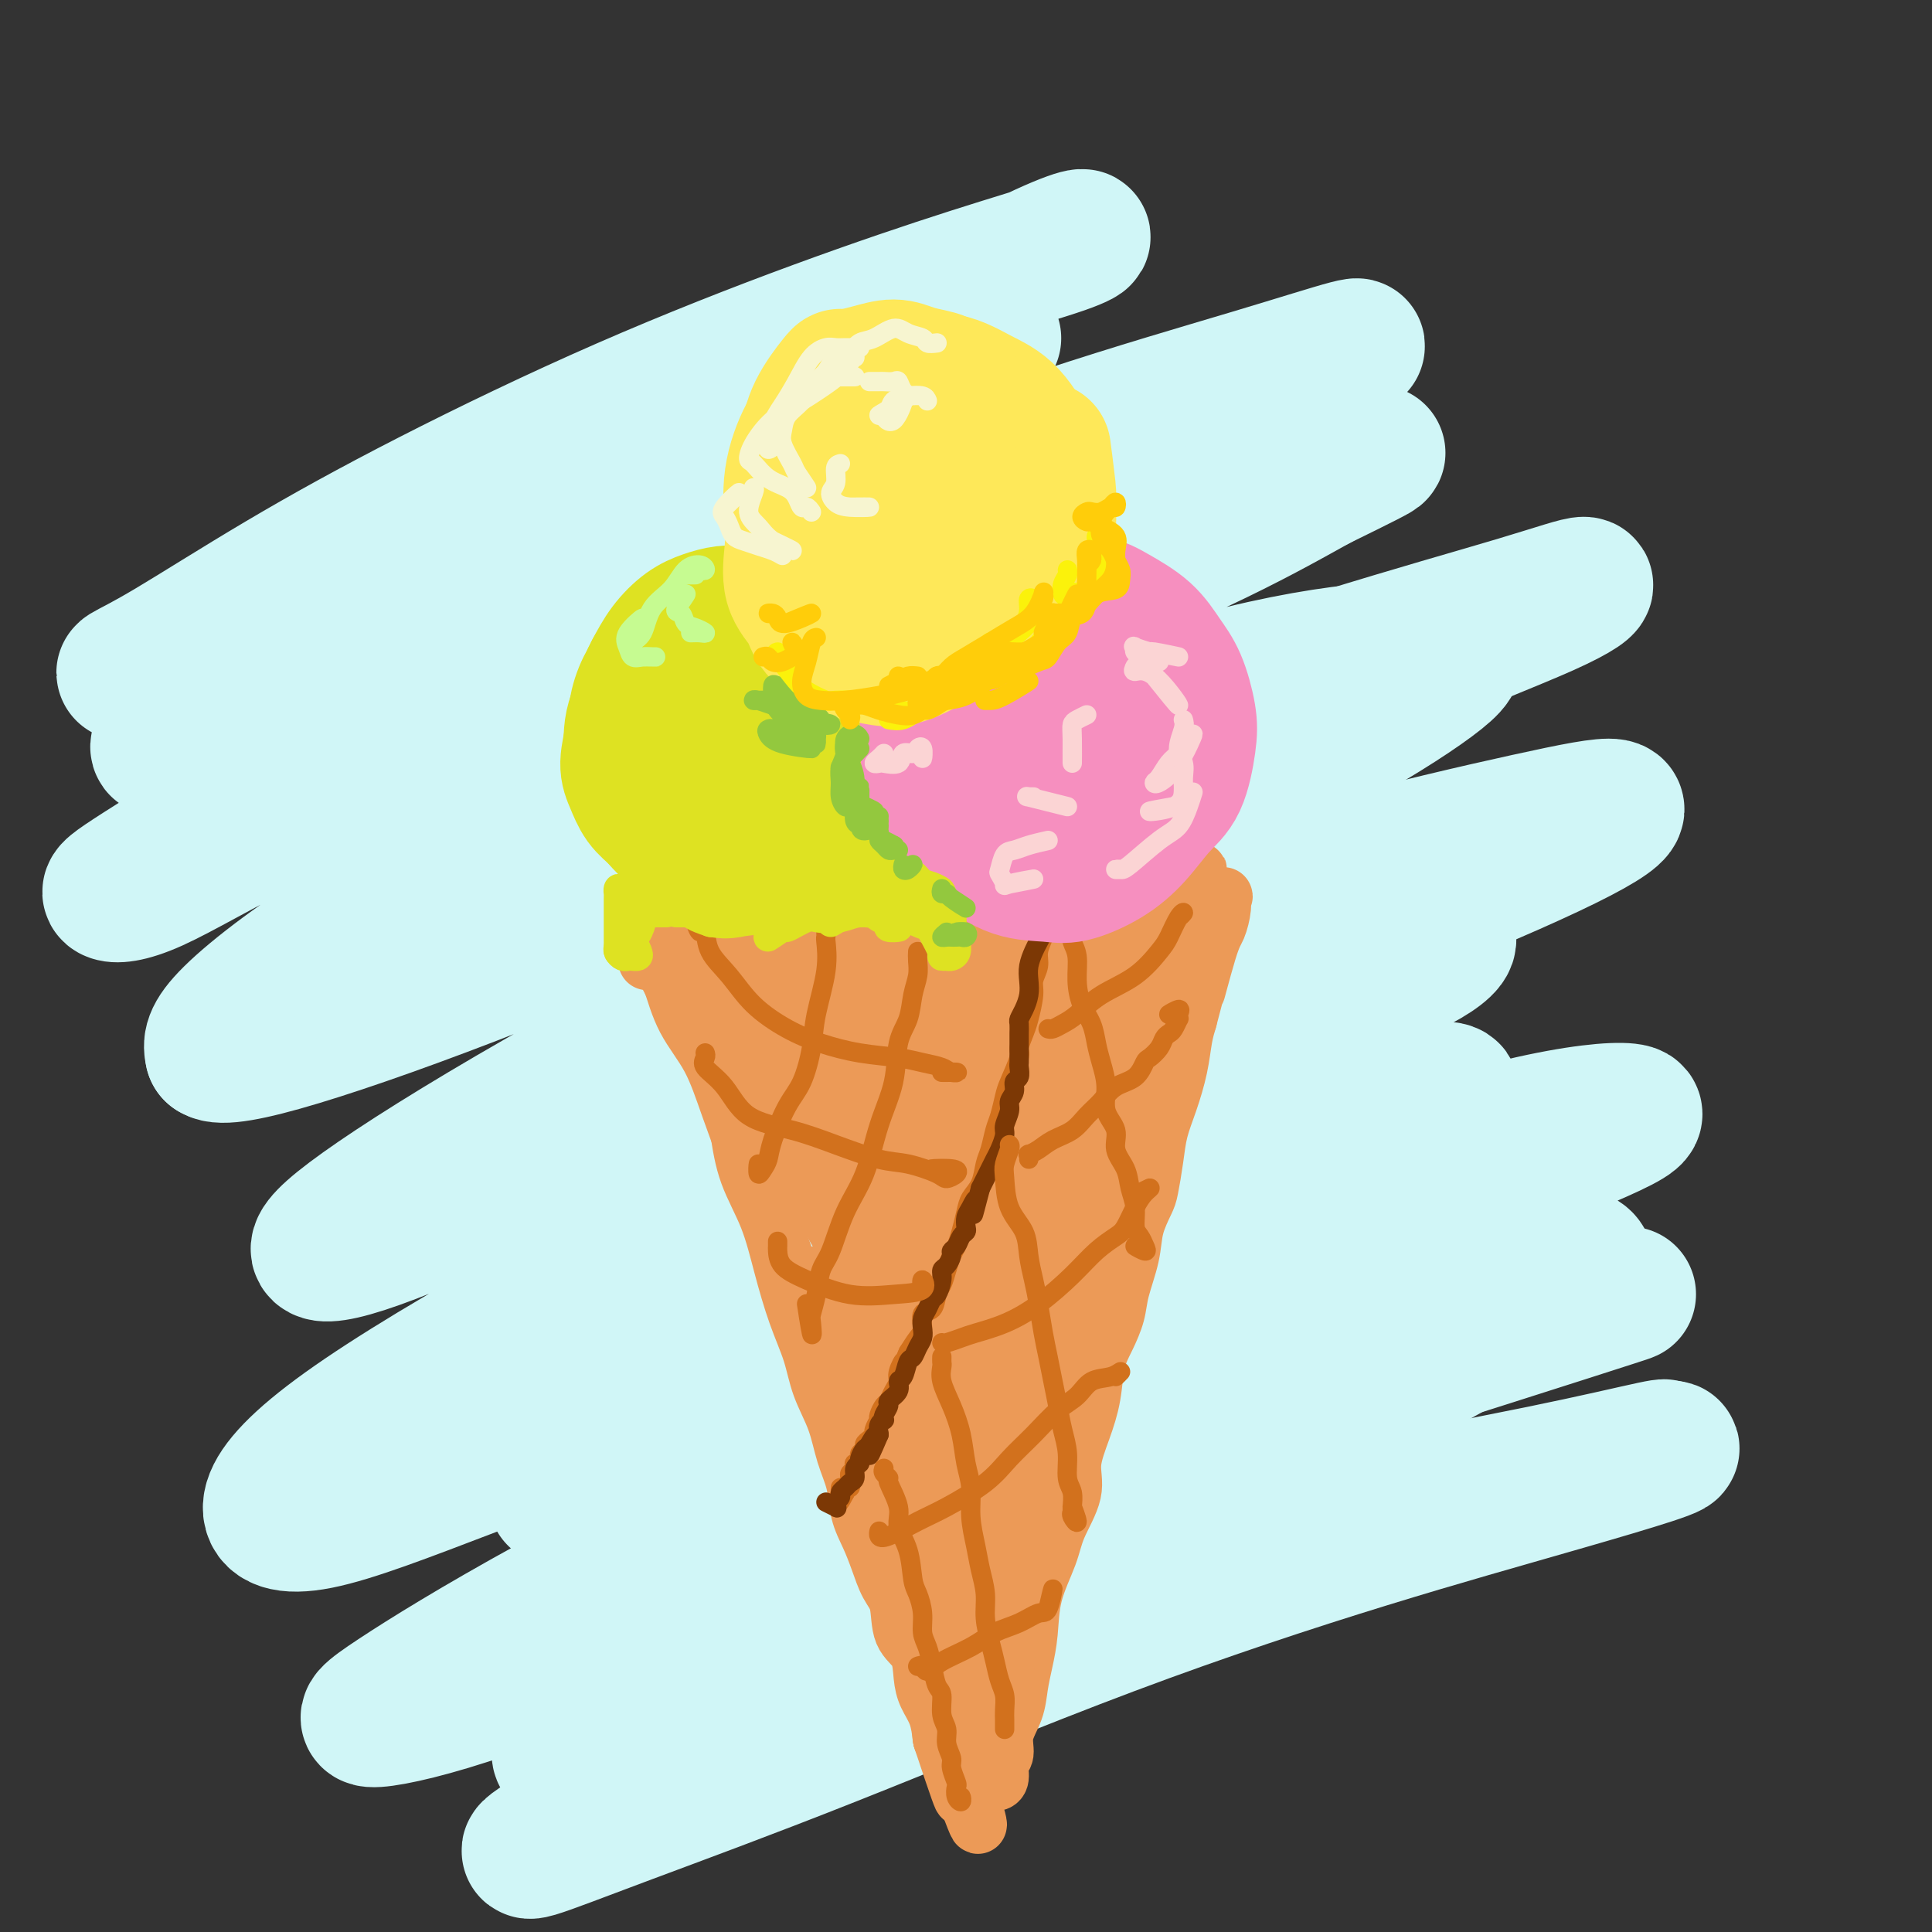
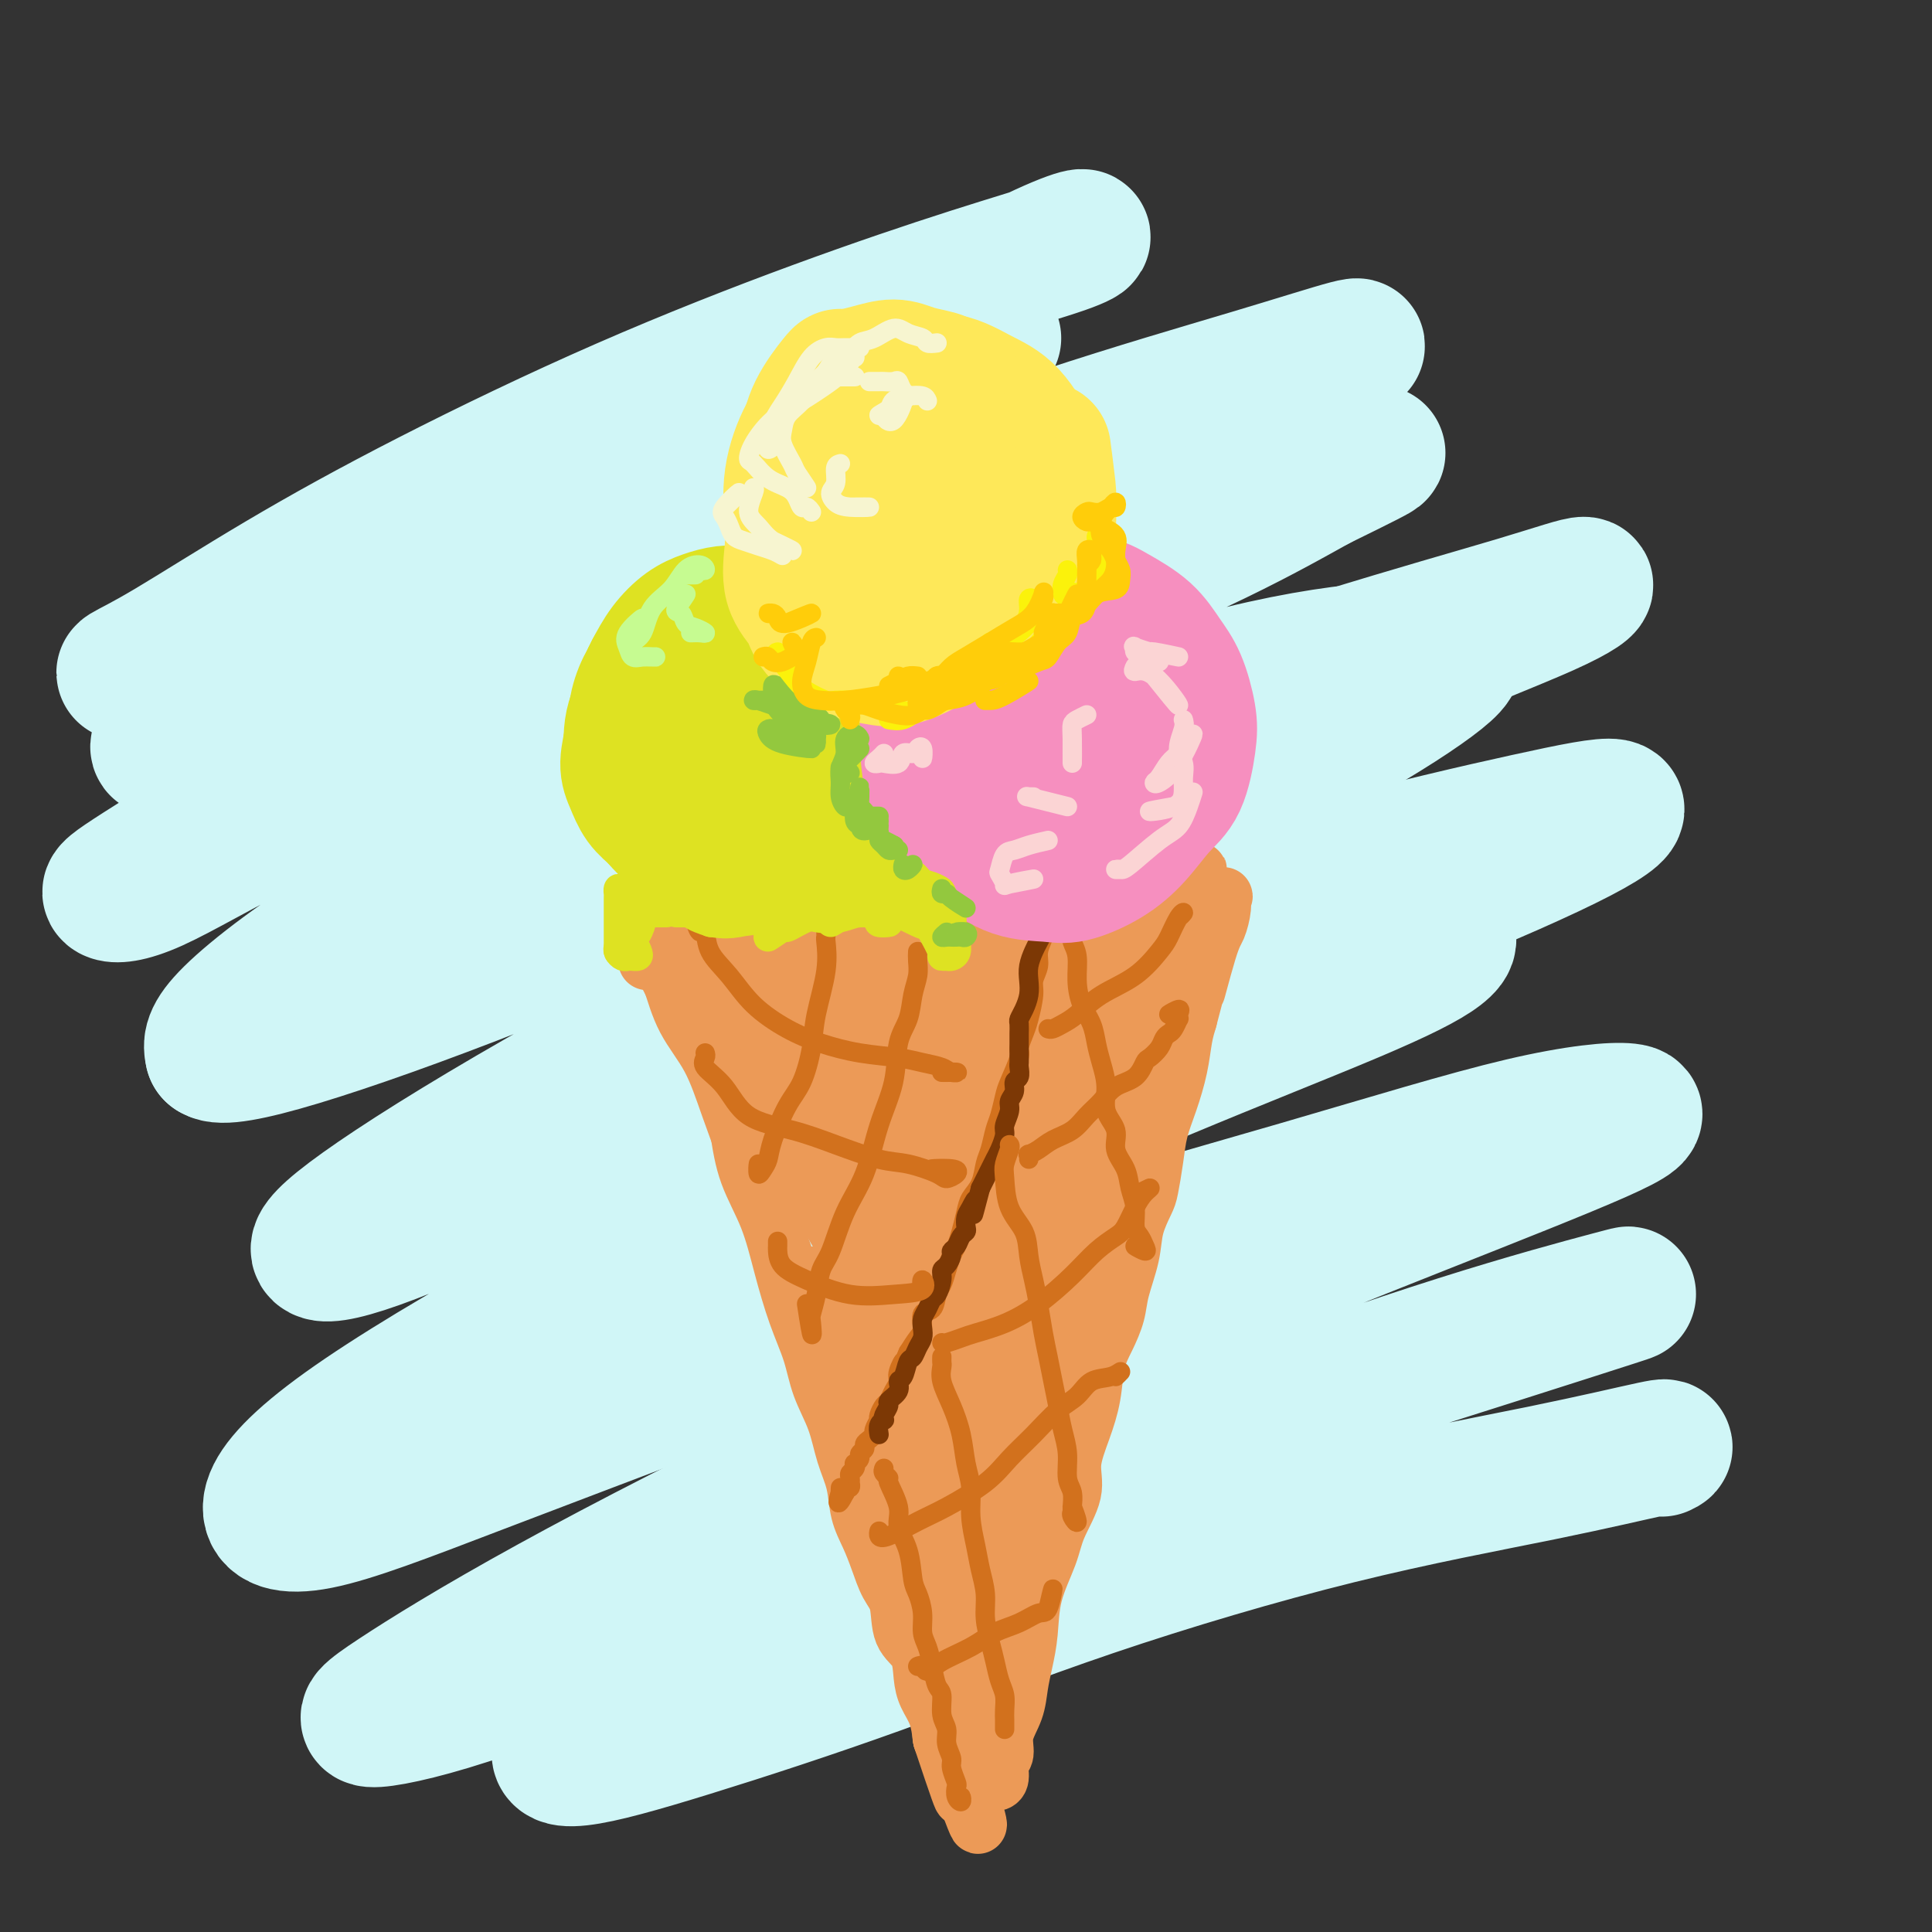
<svg xmlns="http://www.w3.org/2000/svg" viewBox="0 0 400 400" version="1.1">
  <rect x="0" y="0" width="400" height="400" fill="#333333" stroke="none" />
  <g fill="none" stroke="rgb(208,246,247)" stroke-width="28" stroke-linecap="round" stroke-linejoin="round">
    <path d="M67,136c0.182,0.250 0.365,0.501 3,-1c2.635,-1.501 7.723,-4.753 14,-8c6.277,-3.247 13.743,-6.490 22,-10c8.257,-3.510 17.304,-7.288 26,-11c8.696,-3.712 17.040,-7.358 25,-11c7.960,-3.642 15.535,-7.280 22,-10c6.465,-2.720 11.819,-4.521 16,-7c4.181,-2.479 7.189,-5.634 9,-7c1.811,-1.366 2.425,-0.942 1,-1c-1.425,-0.058 -4.889,-0.598 -10,0c-5.111,0.598 -11.868,2.334 -20,5c-8.132,2.666 -17.638,6.262 -28,10c-10.362,3.738 -21.580,7.617 -34,13c-12.420,5.383 -26.043,12.271 -38,18c-11.957,5.729 -22.247,10.298 -30,14c-7.753,3.702 -12.967,6.538 -16,8c-3.033,1.462 -3.884,1.550 -3,1c0.884,-0.550 3.503,-1.738 9,-5c5.497,-3.262 13.871,-8.597 23,-14c9.129,-5.403 19.012,-10.872 31,-17c11.988,-6.128 26.082,-12.915 40,-19c13.918,-6.085 27.662,-11.469 40,-16c12.338,-4.531 23.272,-8.210 32,-11c8.728,-2.790 15.252,-4.693 19,-6c3.748,-1.307 4.720,-2.018 4,-2c-0.720,0.018 -3.134,0.767 -8,3c-4.866,2.233 -12.185,5.952 -21,10c-8.815,4.048 -19.127,8.424 -31,14c-11.873,5.576 -25.306,12.350 -40,20c-14.694,7.650 -30.648,16.175 -44,24c-13.352,7.825 -24.100,14.950 -31,20c-6.900,5.050 -9.950,8.025 -13,11" />
    <path d="M36,151c-6.799,5.625 -1.795,4.187 3,3c4.795,-1.187 9.381,-2.123 18,-5c8.619,-2.877 21.272,-7.696 35,-13c13.728,-5.304 28.532,-11.095 44,-17c15.468,-5.905 31.599,-11.926 47,-17c15.401,-5.074 30.070,-9.202 43,-13c12.930,-3.798 24.121,-7.267 33,-10c8.879,-2.733 15.447,-4.732 19,-6c3.553,-1.268 4.092,-1.805 1,-1c-3.092,0.805 -9.815,2.954 -20,6c-10.185,3.046 -23.830,6.990 -39,12c-15.170,5.010 -31.863,11.087 -51,19c-19.137,7.913 -40.719,17.663 -60,27c-19.281,9.337 -36.263,18.260 -50,26c-13.737,7.740 -24.231,14.297 -30,18c-5.769,3.703 -6.813,4.553 -6,5c0.813,0.447 3.483,0.490 9,-2c5.517,-2.490 13.882,-7.514 25,-13c11.118,-5.486 24.990,-11.435 40,-18c15.010,-6.565 31.158,-13.746 49,-21c17.842,-7.254 37.380,-14.582 54,-20c16.620,-5.418 30.323,-8.926 42,-12c11.677,-3.074 21.327,-5.714 27,-7c5.673,-1.286 7.368,-1.217 7,0c-0.368,1.217 -2.800,3.581 -10,7c-7.200,3.419 -19.170,7.894 -32,13c-12.830,5.106 -26.521,10.843 -44,19c-17.479,8.157 -38.747,18.733 -59,29c-20.253,10.267 -39.491,20.226 -54,29c-14.509,8.774 -24.288,16.364 -29,21c-4.712,4.636 -4.356,6.318 -4,8" />
    <path d="M44,218c1.619,1.177 7.665,0.118 18,-3c10.335,-3.118 24.958,-8.297 42,-15c17.042,-6.703 36.503,-14.930 57,-23c20.497,-8.070 42.028,-15.981 62,-23c19.972,-7.019 38.383,-13.145 54,-18c15.617,-4.855 28.439,-8.440 37,-11c8.561,-2.560 12.862,-4.094 14,-4c1.138,0.094 -0.885,1.815 -8,5c-7.115,3.185 -19.321,7.833 -33,14c-13.679,6.167 -28.831,13.853 -48,23c-19.169,9.147 -42.355,19.756 -65,31c-22.645,11.244 -44.748,23.123 -62,33c-17.252,9.877 -29.651,17.751 -37,23c-7.349,5.249 -9.647,7.872 -9,9c0.647,1.128 4.240,0.760 12,-2c7.760,-2.760 19.687,-7.911 33,-14c13.313,-6.089 28.012,-13.117 46,-21c17.988,-7.883 39.265,-16.623 60,-24c20.735,-7.377 40.928,-13.393 58,-18c17.072,-4.607 31.021,-7.806 41,-10c9.979,-2.194 15.986,-3.384 18,-3c2.014,0.384 0.034,2.341 -7,6c-7.034,3.659 -19.122,9.022 -34,15c-14.878,5.978 -32.546,12.573 -53,21c-20.454,8.427 -43.696,18.686 -67,30c-23.304,11.314 -46.671,23.685 -65,34c-18.329,10.315 -31.618,18.576 -40,25c-8.382,6.424 -11.855,11.010 -12,14c-0.145,2.990 3.038,4.382 10,3c6.962,-1.382 17.703,-5.538 32,-11c14.297,-5.462 32.148,-12.231 50,-19" />
    <path d="M148,285c23.227,-8.501 40.293,-14.753 60,-21c19.707,-6.247 42.054,-12.488 61,-18c18.946,-5.512 34.491,-10.294 46,-13c11.509,-2.706 18.980,-3.336 22,-3c3.020,0.336 1.587,1.637 -6,5c-7.587,3.363 -21.330,8.787 -37,15c-15.670,6.213 -33.267,13.216 -54,22c-20.733,8.784 -44.601,19.349 -67,30c-22.399,10.651 -43.328,21.388 -59,30c-15.672,8.612 -26.086,15.097 -32,19c-5.914,3.903 -7.329,5.223 -4,5c3.329,-0.223 11.403,-1.988 23,-6c11.597,-4.012 26.718,-10.269 44,-17c17.282,-6.731 36.724,-13.935 57,-21c20.276,-7.065 41.387,-13.992 60,-20c18.613,-6.008 34.727,-11.099 47,-15c12.273,-3.901 20.703,-6.612 25,-8c4.297,-1.388 4.459,-1.454 -1,0c-5.459,1.454 -16.540,4.426 -31,9c-14.460,4.574 -32.298,10.749 -51,18c-18.702,7.251 -38.269,15.576 -57,24c-18.731,8.424 -36.626,16.946 -50,24c-13.374,7.054 -22.225,12.639 -26,16c-3.775,3.361 -2.473,4.499 2,4c4.473,-0.499 12.116,-2.635 23,-6c10.884,-3.365 25.009,-7.960 39,-13c13.991,-5.040 27.848,-10.524 44,-16c16.152,-5.476 34.597,-10.942 51,-15c16.403,-4.058 30.762,-6.708 42,-9c11.238,-2.292 19.354,-4.226 23,-5c3.646,-0.774 2.823,-0.387 2,0" />
-     <path d="M344,300c7.671,-1.100 -6.652,3.151 -20,7c-13.348,3.849 -25.722,7.295 -41,12c-15.278,4.705 -33.461,10.667 -53,18c-19.539,7.333 -40.436,16.037 -58,23c-17.564,6.963 -31.797,12.185 -42,16c-10.203,3.815 -16.375,6.222 -19,7c-2.625,0.778 -1.702,-0.074 3,-3c4.702,-2.926 13.182,-7.927 24,-14c10.818,-6.073 23.972,-13.218 39,-21c15.028,-7.782 31.929,-16.199 49,-25c17.071,-8.801 34.312,-17.984 49,-26c14.688,-8.016 26.824,-14.864 36,-20c9.176,-5.136 15.394,-8.561 17,-11c1.606,-2.439 -1.399,-3.891 -9,-4c-7.601,-0.109 -19.797,1.127 -35,4c-15.203,2.873 -33.414,7.385 -53,13c-19.586,5.615 -40.547,12.335 -59,18c-18.453,5.665 -34.397,10.276 -44,13c-9.603,2.724 -12.866,3.560 -13,3c-0.134,-0.560 2.862,-2.517 11,-7c8.138,-4.483 21.417,-11.491 36,-18c14.583,-6.509 30.471,-12.519 46,-19c15.529,-6.481 30.698,-13.433 44,-19c13.302,-5.567 24.736,-9.750 33,-13c8.264,-3.250 13.358,-5.566 15,-7c1.642,-1.434 -0.167,-1.984 -6,-1c-5.833,0.984 -15.690,3.504 -28,7c-12.310,3.496 -27.073,7.968 -43,13c-15.927,5.032 -33.019,10.624 -50,17c-16.981,6.376 -33.852,13.536 -45,18c-11.148,4.464 -16.574,6.232 -22,8" />
    <path d="M106,289c-17.537,5.662 -2.880,-1.683 9,-8c11.880,-6.317 20.984,-11.606 34,-18c13.016,-6.394 29.946,-13.893 46,-21c16.054,-7.107 31.233,-13.822 46,-20c14.767,-6.178 29.121,-11.818 39,-16c9.879,-4.182 15.281,-6.905 18,-9c2.719,-2.095 2.753,-3.561 -1,-4c-3.753,-0.439 -11.294,0.151 -22,2c-10.706,1.849 -24.576,4.959 -40,9c-15.424,4.041 -32.401,9.013 -50,15c-17.599,5.987 -35.820,12.989 -52,19c-16.180,6.011 -30.318,11.031 -36,12c-5.682,0.969 -2.909,-2.114 4,-7c6.909,-4.886 17.952,-11.577 32,-19c14.048,-7.423 31.099,-15.579 49,-24c17.901,-8.421 36.652,-17.108 53,-25c16.348,-7.892 30.293,-14.990 41,-21c10.707,-6.010 18.176,-10.932 22,-14c3.824,-3.068 4.002,-4.282 1,-5c-3.002,-0.718 -9.184,-0.942 -18,0c-8.816,0.942 -20.266,3.048 -34,7c-13.734,3.952 -29.752,9.748 -47,16c-17.248,6.252 -35.728,12.958 -53,20c-17.272,7.042 -33.338,14.420 -45,19c-11.662,4.580 -18.922,6.362 -21,6c-2.078,-0.362 1.024,-2.868 7,-7c5.976,-4.132 14.825,-9.892 27,-17c12.175,-7.108 27.676,-15.565 44,-24c16.324,-8.435 33.472,-16.848 49,-24c15.528,-7.152 29.437,-13.043 40,-18c10.563,-4.957 17.782,-8.978 25,-13" />
    <path d="M273,100c19.480,-9.521 11.180,-5.824 6,-4c-5.180,1.824 -7.239,1.774 -14,4c-6.761,2.226 -18.225,6.729 -31,12c-12.775,5.271 -26.860,11.309 -43,19c-16.140,7.691 -34.333,17.033 -51,27c-16.667,9.967 -31.808,20.558 -40,26c-8.192,5.442 -9.436,5.734 -14,9c-4.564,3.266 -12.447,9.504 -13,10c-0.553,0.496 6.223,-4.752 13,-10" />
  </g>
  <g fill="none" stroke="rgb(236,154,87)" stroke-width="12" stroke-linecap="round" stroke-linejoin="round">
    <path d="M135,198c-0.007,-0.670 -0.014,-1.340 0,-2c0.014,-0.660 0.050,-1.311 0,-2c-0.050,-0.689 -0.186,-1.415 0,-1c0.186,0.415 0.695,1.971 1,3c0.305,1.029 0.407,1.531 1,3c0.593,1.469 1.678,3.905 3,6c1.322,2.095 2.880,3.849 4,6c1.120,2.151 1.801,4.700 3,7c1.199,2.300 2.915,4.351 4,7c1.085,2.649 1.539,5.896 2,9c0.461,3.104 0.928,6.064 2,9c1.072,2.936 2.747,5.847 4,9c1.253,3.153 2.083,6.546 3,10c0.917,3.454 1.922,6.968 3,10c1.078,3.032 2.229,5.583 3,8c0.771,2.417 1.161,4.701 2,7c0.839,2.299 2.126,4.613 3,7c0.874,2.387 1.337,4.846 2,7c0.663,2.154 1.528,4.001 2,6c0.472,1.999 0.550,4.149 1,6c0.450,1.851 1.270,3.402 2,5c0.730,1.598 1.369,3.244 2,5c0.631,1.756 1.254,3.621 2,5c0.746,1.379 1.613,2.273 2,4c0.387,1.727 0.292,4.288 1,6c0.708,1.712 2.217,2.575 3,4c0.783,1.425 0.839,3.413 1,5c0.161,1.587 0.428,2.773 1,4c0.572,1.227 1.449,2.493 2,4c0.551,1.507 0.775,3.253 1,5" />
    <path d="M195,360c7.209,21.706 3.233,8.471 2,4c-1.233,-4.471 0.278,-0.178 1,2c0.722,2.178 0.656,2.240 0,1c-0.656,-1.240 -1.902,-3.783 -2,-4c-0.098,-0.217 0.951,1.891 2,4" />
    <path d="M134,199c-0.088,-0.454 -0.176,-0.908 0,-1c0.176,-0.092 0.614,0.178 1,0c0.386,-0.178 0.718,-0.803 1,-1c0.282,-0.197 0.515,0.035 1,1c0.485,0.965 1.224,2.662 2,5c0.776,2.338 1.589,5.317 3,8c1.411,2.683 3.420,5.070 5,8c1.580,2.930 2.730,6.401 4,10c1.270,3.599 2.661,7.324 4,11c1.339,3.676 2.626,7.304 4,11c1.374,3.696 2.833,7.462 4,11c1.167,3.538 2.041,6.848 3,10c0.959,3.152 2.004,6.144 3,9c0.996,2.856 1.945,5.574 3,8c1.055,2.426 2.218,4.560 3,7c0.782,2.440 1.183,5.187 2,7c0.817,1.813 2.050,2.694 3,4c0.950,1.306 1.616,3.039 2,5c0.384,1.961 0.487,4.150 1,6c0.513,1.850 1.437,3.359 2,5c0.563,1.641 0.767,3.413 1,5c0.233,1.587 0.496,2.988 1,4c0.504,1.012 1.248,1.635 2,3c0.752,1.365 1.512,3.474 2,5c0.488,1.526 0.703,2.470 1,4c0.297,1.530 0.675,3.644 1,5c0.325,1.356 0.598,1.952 1,3c0.402,1.048 0.932,2.549 1,4c0.068,1.451 -0.328,2.852 0,4c0.328,1.148 1.379,2.042 2,3c0.621,0.958 0.810,1.979 1,3" />
    <path d="M198,366c7.705,21.775 3.467,7.713 2,3c-1.467,-4.713 -0.164,-0.077 0,1c0.164,1.077 -0.810,-1.407 -1,-2c-0.190,-0.593 0.405,0.703 1,2" />
    <path d="M205,369c0.300,0.032 0.600,0.064 1,0c0.400,-0.064 0.898,-0.224 1,-1c0.102,-0.776 -0.194,-2.166 0,-3c0.194,-0.834 0.878,-1.110 1,-2c0.122,-0.890 -0.318,-2.395 0,-4c0.318,-1.605 1.393,-3.311 2,-5c0.607,-1.689 0.747,-3.360 1,-5c0.253,-1.640 0.618,-3.247 1,-5c0.382,-1.753 0.779,-3.651 1,-6c0.221,-2.349 0.264,-5.151 1,-8c0.736,-2.849 2.164,-5.747 3,-8c0.836,-2.253 1.078,-3.860 2,-6c0.922,-2.140 2.522,-4.813 3,-7c0.478,-2.187 -0.168,-3.889 0,-6c0.168,-2.111 1.148,-4.630 2,-7c0.852,-2.370 1.575,-4.592 2,-7c0.425,-2.408 0.552,-5.003 1,-7c0.448,-1.997 1.218,-3.397 2,-5c0.782,-1.603 1.575,-3.410 2,-5c0.425,-1.590 0.481,-2.965 1,-5c0.519,-2.035 1.501,-4.731 2,-7c0.499,-2.269 0.514,-4.111 1,-6c0.486,-1.889 1.442,-3.826 2,-5c0.558,-1.174 0.716,-1.586 1,-3c0.284,-1.414 0.692,-3.830 1,-6c0.308,-2.170 0.516,-4.092 1,-6c0.484,-1.908 1.243,-3.800 2,-6c0.757,-2.200 1.511,-4.708 2,-7c0.489,-2.292 0.711,-4.369 1,-6c0.289,-1.631 0.644,-2.815 1,-4" />
    <path d="M246,211c6.702,-25.669 2.958,-10.842 2,-7c-0.958,3.842 0.871,-3.300 2,-7c1.129,-3.700 1.557,-3.959 2,-5c0.443,-1.041 0.900,-2.865 1,-4c0.100,-1.135 -0.159,-1.583 0,-2c0.159,-0.417 0.735,-0.805 0,0c-0.735,0.805 -2.781,2.801 -3,3c-0.219,0.199 1.391,-1.401 3,-3" />
    <path d="M137,185c-0.001,-0.419 -0.003,-0.839 0,-1c0.003,-0.161 0.009,-0.065 0,0c-0.009,0.065 -0.033,0.097 0,0c0.033,-0.097 0.124,-0.324 0,0c-0.124,0.324 -0.464,1.200 0,2c0.464,0.800 1.733,1.524 3,2c1.267,0.476 2.532,0.705 4,1c1.468,0.295 3.137,0.658 5,1c1.863,0.342 3.918,0.665 6,1c2.082,0.335 4.192,0.682 6,1c1.808,0.318 3.315,0.607 5,1c1.685,0.393 3.550,0.890 5,1c1.450,0.110 2.487,-0.167 4,0c1.513,0.167 3.502,0.777 5,1c1.498,0.223 2.503,0.060 4,0c1.497,-0.060 3.485,-0.016 5,0c1.515,0.016 2.558,0.004 4,0c1.442,-0.004 3.284,-0.000 5,0c1.716,0.000 3.305,-0.003 5,0c1.695,0.003 3.496,0.012 5,0c1.504,-0.012 2.712,-0.045 4,0c1.288,0.045 2.656,0.167 4,0c1.344,-0.167 2.665,-0.622 4,-1c1.335,-0.378 2.683,-0.680 4,-1c1.317,-0.320 2.604,-0.660 4,-1c1.396,-0.340 2.902,-0.682 4,-1c1.098,-0.318 1.789,-0.614 3,-1c1.211,-0.386 2.940,-0.863 4,-1c1.060,-0.137 1.449,0.066 2,0c0.551,-0.066 1.264,-0.402 2,-1c0.736,-0.598 1.496,-1.456 2,-2c0.504,-0.544 0.752,-0.772 1,-1" />
    <path d="M246,185c4.807,-1.726 1.824,-1.042 1,-1c-0.824,0.042 0.512,-0.560 1,-1c0.488,-0.440 0.129,-0.719 0,-1c-0.129,-0.281 -0.030,-0.564 0,-1c0.030,-0.436 -0.011,-1.026 0,-1c0.011,0.026 0.075,0.667 0,1c-0.075,0.333 -0.289,0.359 -1,1c-0.711,0.641 -1.917,1.897 -2,2c-0.083,0.103 0.959,-0.949 2,-2" />
    <path d="M159,195c-0.137,-0.619 -0.273,-1.239 -1,-2c-0.727,-0.761 -2.044,-1.664 -3,-2c-0.956,-0.336 -1.551,-0.106 -2,0c-0.449,0.106 -0.753,0.088 -1,1c-0.247,0.912 -0.436,2.754 0,5c0.436,2.246 1.496,4.896 3,8c1.504,3.104 3.451,6.663 5,10c1.549,3.337 2.700,6.451 4,9c1.300,2.549 2.748,4.533 4,6c1.252,1.467 2.306,2.418 3,3c0.694,0.582 1.027,0.796 1,0c-0.027,-0.796 -0.413,-2.603 -1,-5c-0.587,-2.397 -1.373,-5.384 -3,-9c-1.627,-3.616 -4.094,-7.862 -7,-12c-2.906,-4.138 -6.250,-8.168 -9,-11c-2.750,-2.832 -4.905,-4.466 -6,-5c-1.095,-0.534 -1.131,0.031 -1,1c0.131,0.969 0.429,2.341 1,4c0.571,1.659 1.414,3.603 3,6c1.586,2.397 3.915,5.246 6,9c2.085,3.754 3.927,8.413 6,13c2.073,4.587 4.379,9.102 6,12c1.621,2.898 2.558,4.178 3,5c0.442,0.822 0.391,1.186 0,1c-0.391,-0.186 -1.121,-0.921 -2,-3c-0.879,-2.079 -1.906,-5.500 -3,-9c-1.094,-3.500 -2.255,-7.078 -4,-12c-1.745,-4.922 -4.075,-11.186 -6,-15c-1.925,-3.814 -3.444,-5.177 -4,-5c-0.556,0.177 -0.150,1.894 0,4c0.150,2.106 0.043,4.602 1,8c0.957,3.398 2.979,7.699 5,12" />
    <path d="M157,222c2.283,6.655 4.990,11.293 8,17c3.010,5.707 6.322,12.482 9,17c2.678,4.518 4.721,6.778 6,8c1.279,1.222 1.793,1.407 2,1c0.207,-0.407 0.108,-1.405 0,-4c-0.108,-2.595 -0.226,-6.787 -1,-11c-0.774,-4.213 -2.203,-8.448 -4,-14c-1.797,-5.552 -3.960,-12.422 -6,-17c-2.040,-4.578 -3.956,-6.864 -5,-8c-1.044,-1.136 -1.217,-1.120 -1,1c0.217,2.120 0.825,6.346 2,11c1.175,4.654 2.917,9.737 5,16c2.083,6.263 4.506,13.706 7,22c2.494,8.294 5.060,17.439 7,24c1.940,6.561 3.254,10.538 4,13c0.746,2.462 0.922,3.408 1,3c0.078,-0.408 0.057,-2.169 0,-5c-0.057,-2.831 -0.149,-6.732 -1,-11c-0.851,-4.268 -2.460,-8.904 -4,-14c-1.540,-5.096 -3.009,-10.651 -5,-16c-1.991,-5.349 -4.503,-10.493 -6,-12c-1.497,-1.507 -1.979,0.624 -2,3c-0.021,2.376 0.421,4.998 1,9c0.579,4.002 1.297,9.384 3,15c1.703,5.616 4.391,11.464 7,18c2.609,6.536 5.140,13.759 7,20c1.860,6.241 3.051,11.501 4,15c0.949,3.499 1.656,5.237 2,6c0.344,0.763 0.323,0.552 0,-1c-0.323,-1.552 -0.950,-4.443 -2,-8c-1.050,-3.557 -2.525,-7.778 -4,-12" />
    <path d="M191,308c-1.984,-5.802 -3.945,-9.808 -7,-16c-3.055,-6.192 -7.206,-14.572 -10,-20c-2.794,-5.428 -4.232,-7.904 -5,-8c-0.768,-0.096 -0.865,2.188 0,6c0.865,3.812 2.693,9.152 5,15c2.307,5.848 5.094,12.206 8,19c2.906,6.794 5.933,14.026 9,20c3.067,5.974 6.176,10.691 8,14c1.824,3.309 2.364,5.212 3,6c0.636,0.788 1.368,0.463 1,-1c-0.368,-1.463 -1.836,-4.063 -3,-8c-1.164,-3.937 -2.025,-9.210 -3,-14c-0.975,-4.790 -2.066,-9.096 -3,-14c-0.934,-4.904 -1.713,-10.407 -2,-13c-0.287,-2.593 -0.083,-2.277 0,-2c0.083,0.277 0.046,0.513 0,2c-0.046,1.487 -0.102,4.223 0,8c0.102,3.777 0.361,8.594 1,14c0.639,5.406 1.659,11.403 3,18c1.341,6.597 3.003,13.796 4,19c0.997,5.204 1.329,8.413 2,11c0.671,2.587 1.680,4.552 2,5c0.320,0.448 -0.051,-0.622 0,-3c0.051,-2.378 0.523,-6.066 0,-11c-0.523,-4.934 -2.043,-11.115 -3,-19c-0.957,-7.885 -1.352,-17.473 -1,-28c0.352,-10.527 1.451,-21.992 3,-30c1.549,-8.008 3.549,-12.559 5,-16c1.451,-3.441 2.352,-5.773 3,-7c0.648,-1.227 1.042,-1.351 1,0c-0.042,1.351 -0.521,4.175 -1,7" />
    <path d="M211,262c-0.392,4.120 -1.371,10.919 -2,18c-0.629,7.081 -0.908,14.443 -1,23c-0.092,8.557 0.003,18.308 0,27c-0.003,8.692 -0.103,16.324 0,17c0.103,0.676 0.409,-5.604 1,-12c0.591,-6.396 1.468,-12.907 2,-21c0.532,-8.093 0.721,-17.767 2,-29c1.279,-11.233 3.648,-24.023 6,-34c2.352,-9.977 4.686,-17.141 7,-23c2.314,-5.859 4.608,-10.415 6,-13c1.392,-2.585 1.883,-3.201 2,-3c0.117,0.201 -0.140,1.218 -1,4c-0.860,2.782 -2.324,7.328 -4,13c-1.676,5.672 -3.562,12.470 -5,20c-1.438,7.530 -2.426,15.791 -4,23c-1.574,7.209 -3.734,13.365 -5,17c-1.266,3.635 -1.637,4.749 -2,5c-0.363,0.251 -0.717,-0.360 0,-3c0.717,-2.640 2.504,-7.308 4,-12c1.496,-4.692 2.702,-9.408 4,-16c1.298,-6.592 2.687,-15.061 5,-24c2.313,-8.939 5.551,-18.347 8,-25c2.449,-6.653 4.110,-10.550 5,-13c0.890,-2.450 1.009,-3.451 1,-4c-0.009,-0.549 -0.145,-0.644 -1,1c-0.855,1.644 -2.428,5.029 -4,10c-1.572,4.971 -3.143,11.528 -5,19c-1.857,7.472 -4.000,15.858 -6,24c-2.000,8.142 -3.857,16.041 -5,21c-1.143,4.959 -1.571,6.980 -2,9" />
    <path d="M217,281c-3.779,13.136 -1.726,3.976 -1,0c0.726,-3.976 0.125,-2.766 0,-5c-0.125,-2.234 0.225,-7.911 1,-13c0.775,-5.089 1.976,-9.592 3,-17c1.024,-7.408 1.873,-17.723 4,-26c2.127,-8.277 5.533,-14.515 7,-18c1.467,-3.485 0.995,-4.217 0,-4c-0.995,0.217 -2.513,1.384 -4,4c-1.487,2.616 -2.942,6.680 -5,11c-2.058,4.320 -4.720,8.897 -7,15c-2.280,6.103 -4.178,13.734 -6,22c-1.822,8.266 -3.568,17.167 -5,22c-1.432,4.833 -2.551,5.598 -3,6c-0.449,0.402 -0.229,0.442 0,-2c0.229,-2.442 0.465,-7.367 1,-12c0.535,-4.633 1.367,-8.973 2,-14c0.633,-5.027 1.068,-10.739 1,-17c-0.068,-6.261 -0.637,-13.071 -1,-18c-0.363,-4.929 -0.518,-7.978 -1,-9c-0.482,-1.022 -1.291,-0.017 -2,3c-0.709,3.017 -1.318,8.045 -2,14c-0.682,5.955 -1.438,12.837 -2,21c-0.562,8.163 -0.932,17.608 -1,25c-0.068,7.392 0.165,12.732 0,15c-0.165,2.268 -0.728,1.465 -1,0c-0.272,-1.465 -0.254,-3.593 0,-7c0.254,-3.407 0.742,-8.092 1,-13c0.258,-4.908 0.286,-10.037 0,-16c-0.286,-5.963 -0.885,-12.759 -2,-20c-1.115,-7.241 -2.747,-14.926 -4,-19c-1.253,-4.074 -2.126,-4.537 -3,-5" />
    <path d="M187,204c-1.624,-2.950 -2.185,1.675 -3,6c-0.815,4.325 -1.885,8.349 -3,13c-1.115,4.651 -2.277,9.927 -3,15c-0.723,5.073 -1.008,9.941 -1,13c0.008,3.059 0.308,4.309 0,4c-0.308,-0.309 -1.223,-2.177 -2,-5c-0.777,-2.823 -1.415,-6.599 -2,-11c-0.585,-4.401 -1.118,-9.425 -2,-15c-0.882,-5.575 -2.113,-11.699 -3,-16c-0.887,-4.301 -1.428,-6.779 -2,-8c-0.572,-1.221 -1.174,-1.184 -1,0c0.174,1.184 1.125,3.514 2,6c0.875,2.486 1.675,5.127 3,9c1.325,3.873 3.176,8.979 5,14c1.824,5.021 3.623,9.957 5,14c1.377,4.043 2.334,7.193 3,9c0.666,1.807 1.043,2.272 1,2c-0.043,-0.272 -0.507,-1.283 -1,-3c-0.493,-1.717 -1.017,-4.142 -2,-8c-0.983,-3.858 -2.425,-9.148 -4,-15c-1.575,-5.852 -3.283,-12.265 -5,-18c-1.717,-5.735 -3.442,-10.794 -4,-13c-0.558,-2.206 0.050,-1.561 0,1c-0.050,2.561 -0.760,7.037 0,12c0.760,4.963 2.988,10.411 5,17c2.012,6.589 3.808,14.318 6,21c2.192,6.682 4.781,12.318 7,16c2.219,3.682 4.069,5.410 5,6c0.931,0.590 0.943,0.044 1,-2c0.057,-2.044 0.159,-5.584 0,-10c-0.159,-4.416 -0.580,-9.708 -1,-15" />
    <path d="M191,243c-0.887,-7.535 -3.103,-12.873 -5,-19c-1.897,-6.127 -3.474,-13.045 -4,-18c-0.526,-4.955 0.001,-7.948 0,-9c-0.001,-1.052 -0.528,-0.164 -1,1c-0.472,1.164 -0.890,2.603 -1,6c-0.110,3.397 0.086,8.752 0,14c-0.086,5.248 -0.455,10.388 0,16c0.455,5.612 1.734,11.698 3,16c1.266,4.302 2.520,6.822 4,8c1.480,1.178 3.186,1.013 4,0c0.814,-1.013 0.737,-2.876 1,-6c0.263,-3.124 0.866,-7.509 1,-12c0.134,-4.491 -0.203,-9.089 -1,-16c-0.797,-6.911 -2.055,-16.136 -3,-22c-0.945,-5.864 -1.578,-8.367 -2,-9c-0.422,-0.633 -0.634,0.605 -1,3c-0.366,2.395 -0.885,5.946 -1,10c-0.115,4.054 0.174,8.612 1,14c0.826,5.388 2.189,11.606 4,17c1.811,5.394 4.071,9.965 6,12c1.929,2.035 3.529,1.534 5,0c1.471,-1.534 2.814,-4.102 4,-7c1.186,-2.898 2.214,-6.127 3,-10c0.786,-3.873 1.328,-8.389 2,-14c0.672,-5.611 1.473,-12.317 2,-17c0.527,-4.683 0.778,-7.344 1,-8c0.222,-0.656 0.413,0.692 0,3c-0.413,2.308 -1.430,5.578 -2,9c-0.570,3.422 -0.692,6.998 -1,11c-0.308,4.002 -0.802,8.429 -1,12c-0.198,3.571 -0.099,6.285 0,9" />
    <path d="M209,237c-0.505,7.449 0.233,4.073 1,2c0.767,-2.073 1.564,-2.842 2,-5c0.436,-2.158 0.510,-5.706 1,-9c0.490,-3.294 1.395,-6.335 2,-10c0.605,-3.665 0.908,-7.954 1,-11c0.092,-3.046 -0.028,-4.850 0,-4c0.028,0.850 0.204,4.352 0,8c-0.204,3.648 -0.790,7.440 -1,11c-0.210,3.560 -0.045,6.887 0,9c0.045,2.113 -0.029,3.012 0,3c0.029,-0.012 0.161,-0.936 0,-2c-0.161,-1.064 -0.614,-2.270 -1,-4c-0.386,-1.730 -0.703,-3.985 -2,-6c-1.297,-2.015 -3.574,-3.790 -6,-6c-2.426,-2.210 -5.002,-4.854 -8,-7c-2.998,-2.146 -6.419,-3.792 -9,-5c-2.581,-1.208 -4.321,-1.977 -5,-2c-0.679,-0.023 -0.295,0.701 1,2c1.295,1.299 3.502,3.173 6,5c2.498,1.827 5.286,3.606 9,5c3.714,1.394 8.355,2.403 13,3c4.645,0.597 9.293,0.781 13,1c3.707,0.219 6.472,0.473 8,1c1.528,0.527 1.819,1.327 2,2c0.181,0.673 0.251,1.218 0,3c-0.251,1.782 -0.824,4.801 -2,8c-1.176,3.199 -2.956,6.578 -4,10c-1.044,3.422 -1.352,6.886 -2,10c-0.648,3.114 -1.636,5.877 -2,9c-0.364,3.123 -0.104,6.607 0,9c0.104,2.393 0.052,3.697 0,5" />
    <path d="M226,272c0.129,2.049 0.451,0.172 1,-2c0.549,-2.172 1.327,-4.640 2,-8c0.673,-3.360 1.243,-7.611 2,-12c0.757,-4.389 1.700,-8.917 2,-12c0.300,-3.083 -0.042,-4.723 0,-5c0.042,-0.277 0.470,0.807 0,3c-0.470,2.193 -1.837,5.495 -2,7c-0.163,1.505 0.879,1.213 0,3c-0.879,1.787 -3.680,5.653 -4,6c-0.320,0.347 1.840,-2.827 4,-6" />
  </g>
  <g fill="none" stroke="rgb(210,113,29)" stroke-width="4" stroke-linecap="round" stroke-linejoin="round">
    <path d="M217,191c0.122,0.320 0.244,0.641 0,1c-0.244,0.359 -0.854,0.757 -1,1c-0.146,0.243 0.172,0.331 0,1c-0.172,0.669 -0.834,1.919 -1,3c-0.166,1.081 0.163,1.993 0,3c-0.163,1.007 -0.818,2.109 -1,3c-0.182,0.891 0.111,1.573 0,3c-0.111,1.427 -0.625,3.601 -1,5c-0.375,1.399 -0.611,2.025 -1,3c-0.389,0.975 -0.930,2.299 -1,3c-0.070,0.701 0.332,0.780 0,2c-0.332,1.220 -1.398,3.580 -2,5c-0.602,1.420 -0.739,1.901 -1,3c-0.261,1.099 -0.646,2.815 -1,4c-0.354,1.185 -0.676,1.840 -1,3c-0.324,1.160 -0.650,2.827 -1,4c-0.350,1.173 -0.724,1.854 -1,3c-0.276,1.146 -0.455,2.758 -1,4c-0.545,1.242 -1.455,2.114 -2,3c-0.545,0.886 -0.723,1.787 -1,3c-0.277,1.213 -0.651,2.738 -1,4c-0.349,1.262 -0.671,2.262 -1,3c-0.329,0.738 -0.664,1.214 -1,2c-0.336,0.786 -0.672,1.882 -1,3c-0.328,1.118 -0.648,2.257 -1,3c-0.352,0.743 -0.738,1.090 -1,2c-0.262,0.910 -0.402,2.382 -1,3c-0.598,0.618 -1.655,0.382 -2,1c-0.345,0.618 0.023,2.089 0,3c-0.023,0.911 -0.435,1.260 -1,2c-0.565,0.740 -1.282,1.870 -2,3" />
    <path d="M188,280c-2.483,5.772 -1.190,2.702 -1,2c0.190,-0.702 -0.722,0.963 -1,2c-0.278,1.037 0.080,1.447 0,2c-0.080,0.553 -0.596,1.249 -1,2c-0.404,0.751 -0.696,1.559 -1,2c-0.304,0.441 -0.621,0.517 -1,1c-0.379,0.483 -0.819,1.372 -1,2c-0.181,0.628 -0.104,0.994 0,1c0.104,0.006 0.234,-0.349 0,0c-0.234,0.349 -0.832,1.403 -1,2c-0.168,0.597 0.095,0.737 0,1c-0.095,0.263 -0.546,0.647 -1,1c-0.454,0.353 -0.910,0.673 -1,1c-0.090,0.327 0.186,0.661 0,1c-0.186,0.339 -0.833,0.682 -1,1c-0.167,0.318 0.148,0.610 0,1c-0.148,0.390 -0.758,0.878 -1,1c-0.242,0.122 -0.117,-0.121 0,0c0.117,0.121 0.227,0.606 0,1c-0.227,0.394 -0.792,0.698 -1,1c-0.208,0.302 -0.059,0.602 0,1c0.059,0.398 0.030,0.894 0,1c-0.030,0.106 -0.060,-0.178 0,0c0.060,0.178 0.208,0.817 0,1c-0.208,0.183 -0.774,-0.091 -1,0c-0.226,0.091 -0.113,0.545 0,1" />
    <path d="M175,309c-2.238,4.388 -1.332,0.856 -1,0c0.332,-0.856 0.089,0.962 0,1c-0.089,0.038 -0.026,-1.703 0,-2c0.026,-0.297 0.013,0.852 0,2" />
  </g>
  <g fill="none" stroke="rgb(124,56,5)" stroke-width="4" stroke-linecap="round" stroke-linejoin="round">
    <path d="M217,192c0.120,0.409 0.240,0.819 0,1c-0.240,0.181 -0.838,0.134 -1,0c-0.162,-0.134 0.114,-0.356 0,0c-0.114,0.356 -0.618,1.292 -1,2c-0.382,0.708 -0.641,1.190 -1,2c-0.359,0.810 -0.818,1.947 -1,3c-0.182,1.053 -0.087,2.021 0,3c0.087,0.979 0.167,1.968 0,3c-0.167,1.032 -0.581,2.108 -1,3c-0.419,0.892 -0.844,1.600 -1,2c-0.156,0.400 -0.042,0.492 0,1c0.042,0.508 0.011,1.431 0,2c-0.011,0.569 -0.003,0.783 0,1c0.003,0.217 0.000,0.438 0,1c-0.000,0.562 0.001,1.464 0,2c-0.001,0.536 -0.004,0.706 0,1c0.004,0.294 0.016,0.712 0,1c-0.016,0.288 -0.061,0.448 0,1c0.061,0.552 0.228,1.498 0,2c-0.228,0.502 -0.850,0.561 -1,1c-0.150,0.439 0.171,1.257 0,2c-0.171,0.743 -0.833,1.410 -1,2c-0.167,0.590 0.163,1.103 0,2c-0.163,0.897 -0.817,2.180 -1,3c-0.183,0.820 0.106,1.178 0,2c-0.106,0.822 -0.606,2.107 -1,3c-0.394,0.893 -0.683,1.394 -1,2c-0.317,0.606 -0.662,1.317 -1,2c-0.338,0.683 -0.668,1.338 -1,2c-0.332,0.662 -0.666,1.331 -1,2" />
    <path d="M203,246c-2.348,8.997 -1.217,4.491 -1,3c0.217,-1.491 -0.481,0.033 -1,1c-0.519,0.967 -0.860,1.376 -1,2c-0.140,0.624 -0.080,1.463 0,2c0.080,0.537 0.180,0.773 0,1c-0.180,0.227 -0.639,0.446 -1,1c-0.361,0.554 -0.622,1.443 -1,2c-0.378,0.557 -0.871,0.781 -1,1c-0.129,0.219 0.106,0.434 0,1c-0.106,0.566 -0.553,1.485 -1,2c-0.447,0.515 -0.893,0.627 -1,1c-0.107,0.373 0.125,1.006 0,2c-0.125,0.994 -0.608,2.349 -1,3c-0.392,0.651 -0.693,0.597 -1,1c-0.307,0.403 -0.621,1.262 -1,2c-0.379,0.738 -0.822,1.354 -1,2c-0.178,0.646 -0.089,1.323 0,2c0.089,0.677 0.179,1.355 0,2c-0.179,0.645 -0.627,1.257 -1,2c-0.373,0.743 -0.672,1.616 -1,2c-0.328,0.384 -0.684,0.278 -1,1c-0.316,0.722 -0.591,2.272 -1,3c-0.409,0.728 -0.950,0.632 -1,1c-0.050,0.368 0.393,1.199 0,2c-0.393,0.801 -1.621,1.573 -2,2c-0.379,0.427 0.091,0.509 0,1c-0.091,0.491 -0.743,1.391 -1,2c-0.257,0.609 -0.121,0.926 0,1c0.121,0.074 0.225,-0.095 0,0c-0.225,0.095 -0.779,0.456 -1,1c-0.221,0.544 -0.111,1.272 0,2" />
-     <path d="M182,297c-3.426,8.064 -1.491,2.724 -1,1c0.491,-1.724 -0.461,0.167 -1,1c-0.539,0.833 -0.665,0.608 -1,1c-0.335,0.392 -0.877,1.400 -1,2c-0.123,0.600 0.175,0.791 0,1c-0.175,0.209 -0.821,0.437 -1,1c-0.179,0.563 0.111,1.460 0,2c-0.111,0.540 -0.622,0.722 -1,1c-0.378,0.278 -0.624,0.652 -1,1c-0.376,0.348 -0.883,0.669 -1,1c-0.117,0.331 0.156,0.673 0,1c-0.156,0.327 -0.741,0.640 -1,1c-0.259,0.360 -0.193,0.767 0,1c0.193,0.233 0.514,0.294 0,0c-0.514,-0.294 -1.861,-0.941 -2,-1c-0.139,-0.059 0.931,0.471 2,1" />
  </g>
  <g fill="none" stroke="rgb(210,113,29)" stroke-width="4" stroke-linecap="round" stroke-linejoin="round">
    <path d="M183,304c-0.131,0.306 -0.261,0.611 0,1c0.261,0.389 0.914,0.860 1,1c0.086,0.140 -0.394,-0.051 0,1c0.394,1.051 1.664,3.344 2,5c0.336,1.656 -0.260,2.676 0,4c0.260,1.324 1.375,2.952 2,5c0.625,2.048 0.759,4.515 1,6c0.241,1.485 0.589,1.989 1,3c0.411,1.011 0.883,2.530 1,4c0.117,1.470 -0.122,2.892 0,4c0.122,1.108 0.606,1.903 1,3c0.394,1.097 0.698,2.495 1,4c0.302,1.505 0.602,3.116 1,4c0.398,0.884 0.895,1.042 1,2c0.105,0.958 -0.183,2.717 0,4c0.183,1.283 0.837,2.092 1,3c0.163,0.908 -0.166,1.916 0,3c0.166,1.084 0.828,2.244 1,3c0.172,0.756 -0.146,1.108 0,2c0.146,0.892 0.757,2.326 1,3c0.243,0.674 0.118,0.590 0,1c-0.118,0.410 -0.227,1.316 0,2c0.227,0.684 0.792,1.146 1,1c0.208,-0.146 0.059,-0.899 0,-1c-0.059,-0.101 -0.030,0.449 0,1" />
    <path d="M195,281c0.003,-0.099 0.007,-0.198 0,0c-0.007,0.198 -0.023,0.694 0,1c0.023,0.306 0.086,0.423 0,1c-0.086,0.577 -0.320,1.615 0,3c0.320,1.385 1.195,3.117 2,5c0.805,1.883 1.539,3.917 2,6c0.461,2.083 0.648,4.215 1,6c0.352,1.785 0.869,3.221 1,5c0.131,1.779 -0.123,3.899 0,6c0.123,2.101 0.624,4.183 1,6c0.376,1.817 0.625,3.371 1,5c0.375,1.629 0.874,3.335 1,5c0.126,1.665 -0.120,3.288 0,5c0.120,1.712 0.607,3.512 1,5c0.393,1.488 0.694,2.665 1,4c0.306,1.335 0.618,2.829 1,4c0.382,1.171 0.834,2.019 1,3c0.166,0.981 0.044,2.096 0,3c-0.044,0.904 -0.012,1.596 0,2c0.012,0.404 0.003,0.521 0,1c-0.003,0.479 -0.001,1.321 0,1c0.001,-0.321 0.000,-1.806 0,-2c-0.000,-0.194 -0.000,0.903 0,2" />
    <path d="M209,237c0.111,0.134 0.222,0.268 0,1c-0.222,0.732 -0.778,2.064 -1,3c-0.222,0.936 -0.109,1.478 0,3c0.109,1.522 0.214,4.026 1,6c0.786,1.974 2.252,3.420 3,5c0.748,1.580 0.778,3.296 1,5c0.222,1.704 0.637,3.396 1,5c0.363,1.604 0.675,3.120 1,5c0.325,1.880 0.664,4.123 1,6c0.336,1.877 0.668,3.389 1,5c0.332,1.611 0.662,3.320 1,5c0.338,1.680 0.683,3.331 1,5c0.317,1.669 0.607,3.358 1,5c0.393,1.642 0.890,3.238 1,5c0.110,1.762 -0.168,3.689 0,5c0.168,1.311 0.782,2.005 1,3c0.218,0.995 0.040,2.292 0,3c-0.040,0.708 0.058,0.828 0,1c-0.058,0.172 -0.273,0.397 0,1c0.273,0.603 1.035,1.586 1,1c-0.035,-0.586 -0.867,-2.739 -1,-3c-0.133,-0.261 0.434,1.369 1,3" />
    <path d="M222,193c-0.117,0.623 -0.235,1.247 0,2c0.235,0.753 0.822,1.636 1,3c0.178,1.364 -0.055,3.210 0,5c0.055,1.790 0.397,3.524 1,5c0.603,1.476 1.466,2.695 2,4c0.534,1.305 0.740,2.698 1,4c0.260,1.302 0.576,2.515 1,4c0.424,1.485 0.958,3.243 1,5c0.042,1.757 -0.406,3.512 0,5c0.406,1.488 1.668,2.708 2,4c0.332,1.292 -0.266,2.657 0,4c0.266,1.343 1.395,2.663 2,4c0.605,1.337 0.687,2.690 1,4c0.313,1.310 0.857,2.576 1,4c0.143,1.424 -0.114,3.004 0,4c0.114,0.996 0.600,1.408 1,2c0.400,0.592 0.716,1.365 1,2c0.284,0.635 0.538,1.133 0,1c-0.538,-0.133 -1.868,-0.895 -2,-1c-0.132,-0.105 0.934,0.448 2,1" />
    <path d="M213,240c0.044,-0.440 0.087,-0.879 0,-1c-0.087,-0.121 -0.306,0.078 0,0c0.306,-0.078 1.135,-0.432 2,-1c0.865,-0.568 1.767,-1.349 3,-2c1.233,-0.651 2.799,-1.170 4,-2c1.201,-0.830 2.038,-1.970 3,-3c0.962,-1.030 2.050,-1.949 3,-3c0.950,-1.051 1.764,-2.235 3,-3c1.236,-0.765 2.894,-1.112 4,-2c1.106,-0.888 1.658,-2.318 2,-3c0.342,-0.682 0.473,-0.615 1,-1c0.527,-0.385 1.451,-1.221 2,-2c0.549,-0.779 0.722,-1.500 1,-2c0.278,-0.500 0.662,-0.777 1,-1c0.338,-0.223 0.629,-0.390 1,-1c0.371,-0.610 0.823,-1.662 1,-2c0.177,-0.338 0.081,0.036 0,0c-0.081,-0.036 -0.145,-0.484 0,-1c0.145,-0.516 0.501,-1.100 0,-1c-0.501,0.100 -1.857,0.886 -2,1c-0.143,0.114 0.929,-0.443 2,-1" />
    <path d="M217,213c0.259,0.079 0.518,0.158 1,0c0.482,-0.158 1.186,-0.553 2,-1c0.814,-0.447 1.737,-0.947 3,-2c1.263,-1.053 2.867,-2.660 5,-4c2.133,-1.340 4.797,-2.413 7,-4c2.203,-1.587 3.945,-3.689 5,-5c1.055,-1.311 1.424,-1.832 2,-3c0.576,-1.168 1.361,-2.983 2,-4c0.639,-1.017 1.134,-1.235 1,-1c-0.134,0.235 -0.895,0.924 -1,1c-0.105,0.076 0.448,-0.462 1,-1" />
    <path d="M195,278c0.137,0.093 0.274,0.187 1,0c0.726,-0.187 2.041,-0.653 3,-1c0.959,-0.347 1.561,-0.575 3,-1c1.439,-0.425 3.716,-1.049 6,-2c2.284,-0.951 4.576,-2.231 7,-4c2.424,-1.769 4.981,-4.027 7,-6c2.019,-1.973 3.499,-3.659 5,-5c1.501,-1.341 3.021,-2.336 4,-3c0.979,-0.664 1.416,-0.997 2,-2c0.584,-1.003 1.314,-2.678 2,-4c0.686,-1.322 1.328,-2.293 2,-3c0.672,-0.707 1.373,-1.152 1,-1c-0.373,0.152 -1.821,0.901 -2,1c-0.179,0.099 0.910,-0.450 2,-1" />
    <path d="M182,317c-0.078,0.347 -0.156,0.695 0,1c0.156,0.305 0.547,0.568 2,0c1.453,-0.568 3.970,-1.967 6,-3c2.030,-1.033 3.575,-1.701 6,-3c2.425,-1.299 5.731,-3.228 8,-5c2.269,-1.772 3.502,-3.385 5,-5c1.498,-1.615 3.262,-3.230 5,-5c1.738,-1.770 3.452,-3.695 5,-5c1.548,-1.305 2.932,-1.992 4,-3c1.068,-1.008 1.819,-2.339 3,-3c1.181,-0.661 2.791,-0.651 4,-1c1.209,-0.349 2.018,-1.055 2,-1c-0.018,0.055 -0.862,0.873 -1,1c-0.138,0.127 0.431,-0.436 1,-1" />
    <path d="M190,345c0.360,-0.155 0.720,-0.310 1,0c0.280,0.310 0.479,1.087 1,1c0.521,-0.087 1.365,-1.036 3,-2c1.635,-0.964 4.063,-1.942 6,-3c1.937,-1.058 3.385,-2.196 5,-3c1.615,-0.804 3.397,-1.273 5,-2c1.603,-0.727 3.028,-1.710 4,-2c0.972,-0.290 1.493,0.114 2,-1c0.507,-1.114 1.002,-3.747 1,-4c-0.002,-0.253 -0.501,1.873 -1,4" />
    <path d="M190,197c-0.026,0.594 -0.053,1.187 0,2c0.053,0.813 0.185,1.845 0,3c-0.185,1.155 -0.686,2.433 -1,4c-0.314,1.567 -0.442,3.425 -1,5c-0.558,1.575 -1.545,2.868 -2,5c-0.455,2.132 -0.376,5.102 -1,8c-0.624,2.898 -1.950,5.722 -3,9c-1.050,3.278 -1.825,7.009 -3,10c-1.175,2.991 -2.749,5.243 -4,8c-1.251,2.757 -2.178,6.021 -3,8c-0.822,1.979 -1.540,2.675 -2,4c-0.460,1.325 -0.664,3.281 -1,5c-0.336,1.719 -0.806,3.201 -1,4c-0.194,0.799 -0.114,0.915 0,2c0.114,1.085 0.261,3.138 0,2c-0.261,-1.138 -0.932,-5.468 -1,-6c-0.068,-0.532 0.466,2.734 1,6" />
    <path d="M171,193c0.015,0.430 0.030,0.860 0,1c-0.030,0.140 -0.104,-0.010 0,1c0.104,1.010 0.387,3.180 0,6c-0.387,2.820 -1.445,6.291 -2,9c-0.555,2.709 -0.607,4.655 -1,7c-0.393,2.345 -1.127,5.089 -2,7c-0.873,1.911 -1.884,2.987 -3,5c-1.116,2.013 -2.338,4.961 -3,7c-0.662,2.039 -0.766,3.168 -1,4c-0.234,0.832 -0.599,1.367 -1,2c-0.401,0.633 -0.839,1.363 -1,1c-0.161,-0.363 -0.046,-1.818 0,-2c0.046,-0.182 0.023,0.909 0,2" />
    <path d="M144,191c0.315,0.937 0.630,1.873 1,2c0.370,0.127 0.796,-0.556 1,0c0.204,0.556 0.187,2.351 1,4c0.813,1.649 2.458,3.153 4,5c1.542,1.847 2.982,4.039 5,6c2.018,1.961 4.615,3.691 7,5c2.385,1.309 4.558,2.196 7,3c2.442,0.804 5.154,1.526 8,2c2.846,0.474 5.828,0.701 8,1c2.172,0.299 3.535,0.668 5,1c1.465,0.332 3.031,0.625 4,1c0.969,0.375 1.342,0.833 2,1c0.658,0.167 1.600,0.045 1,0c-0.600,-0.045 -2.743,-0.013 -3,0c-0.257,0.013 1.371,0.006 3,0" />
    <path d="M146,218c0.096,0.274 0.193,0.548 0,1c-0.193,0.452 -0.674,1.082 0,2c0.674,0.918 2.504,2.123 4,4c1.496,1.877 2.659,4.424 5,6c2.341,1.576 5.860,2.180 9,3c3.140,0.820 5.901,1.856 9,3c3.099,1.144 6.536,2.395 9,3c2.464,0.605 3.953,0.565 6,1c2.047,0.435 4.650,1.346 6,2c1.350,0.654 1.447,1.051 2,1c0.553,-0.051 1.560,-0.550 2,-1c0.440,-0.450 0.311,-0.852 -1,-1c-1.311,-0.148 -3.803,-0.042 -4,0c-0.197,0.042 1.902,0.021 4,0" />
    <path d="M161,257c0.005,0.383 0.010,0.765 0,1c-0.010,0.235 -0.035,0.322 0,1c0.035,0.678 0.130,1.946 1,3c0.870,1.054 2.517,1.895 5,3c2.483,1.105 5.804,2.473 9,3c3.196,0.527 6.269,0.213 9,0c2.731,-0.213 5.120,-0.327 6,-1c0.880,-0.673 0.251,-1.907 0,-2c-0.251,-0.093 -0.126,0.953 0,2" />
  </g>
  <g fill="none" stroke="rgb(222,226,34)" stroke-width="28" stroke-linecap="round" stroke-linejoin="round">
    <path d="M149,131c0.055,0.114 0.110,0.228 0,0c-0.110,-0.228 -0.385,-0.798 -1,-1c-0.615,-0.202 -1.571,-0.035 -2,0c-0.429,0.035 -0.331,-0.060 -1,0c-0.669,0.060 -2.105,0.275 -3,1c-0.895,0.725 -1.247,1.959 -2,3c-0.753,1.041 -1.905,1.888 -3,3c-1.095,1.112 -2.133,2.488 -3,4c-0.867,1.512 -1.562,3.160 -2,5c-0.438,1.840 -0.620,3.871 -1,6c-0.380,2.129 -0.959,4.355 -1,6c-0.041,1.645 0.456,2.710 1,4c0.544,1.290 1.135,2.804 2,4c0.865,1.196 2.005,2.075 3,3c0.995,0.925 1.845,1.895 3,3c1.155,1.105 2.615,2.346 4,3c1.385,0.654 2.695,0.722 4,1c1.305,0.278 2.606,0.767 4,1c1.394,0.233 2.880,0.210 4,0c1.120,-0.210 1.873,-0.606 3,-1c1.127,-0.394 2.628,-0.785 4,-2c1.372,-1.215 2.613,-3.254 4,-5c1.387,-1.746 2.918,-3.200 4,-5c1.082,-1.800 1.714,-3.946 1,-6c-0.714,-2.054 -2.776,-4.015 -3,-4c-0.224,0.015 1.388,2.008 3,4" />
    <path d="M148,131c-0.645,0.012 -1.291,0.025 -2,0c-0.709,-0.025 -1.483,-0.086 -2,0c-0.517,0.086 -0.778,0.321 -1,1c-0.222,0.679 -0.405,1.803 -1,3c-0.595,1.197 -1.600,2.466 -2,4c-0.400,1.534 -0.194,3.334 0,5c0.194,1.666 0.374,3.200 1,4c0.626,0.800 1.696,0.866 3,1c1.304,0.134 2.842,0.337 4,0c1.158,-0.337 1.935,-1.213 3,-2c1.065,-0.787 2.417,-1.486 3,-2c0.583,-0.514 0.397,-0.845 1,-1c0.603,-0.155 1.993,-0.135 3,0c1.007,0.135 1.629,0.385 2,1c0.371,0.615 0.492,1.597 1,3c0.508,1.403 1.404,3.229 2,5c0.596,1.771 0.892,3.488 1,5c0.108,1.512 0.029,2.818 0,4c-0.029,1.182 -0.008,2.241 0,2c0.008,-0.241 0.002,-1.783 0,-2c-0.002,-0.217 -0.001,0.892 0,2" />
    <path d="M146,134c-0.245,0.133 -0.490,0.267 -1,0c-0.510,-0.267 -1.286,-0.934 -2,-1c-0.714,-0.066 -1.368,0.470 -2,1c-0.632,0.530 -1.244,1.054 -2,2c-0.756,0.946 -1.657,2.314 -2,4c-0.343,1.686 -0.129,3.690 0,6c0.129,2.310 0.174,4.925 0,7c-0.174,2.075 -0.567,3.609 0,5c0.567,1.391 2.094,2.638 3,4c0.906,1.362 1.189,2.839 2,4c0.811,1.161 2.148,2.008 3,3c0.852,0.992 1.217,2.130 2,3c0.783,0.870 1.982,1.472 3,2c1.018,0.528 1.855,0.981 3,1c1.145,0.019 2.597,-0.398 4,-1c1.403,-0.602 2.755,-1.391 4,-2c1.245,-0.609 2.382,-1.038 4,-2c1.618,-0.962 3.718,-2.458 5,-4c1.282,-1.542 1.748,-3.132 3,-5c1.252,-1.868 3.291,-4.014 4,-6c0.709,-1.986 0.088,-3.811 0,-6c-0.088,-2.189 0.358,-4.740 0,-7c-0.358,-2.260 -1.519,-4.227 -3,-6c-1.481,-1.773 -3.280,-3.351 -5,-5c-1.720,-1.649 -3.359,-3.367 -5,-4c-1.641,-0.633 -3.285,-0.179 -5,0c-1.715,0.179 -3.502,0.083 -5,0c-1.498,-0.083 -2.708,-0.155 -4,0c-1.292,0.155 -2.666,0.536 -4,1c-1.334,0.464 -2.628,1.009 -4,2c-1.372,0.991 -2.820,2.426 -4,4c-1.180,1.574 -2.090,3.287 -3,5" />
    <path d="M135,139c-1.421,2.556 -1.474,4.447 -2,6c-0.526,1.553 -1.527,2.769 -2,5c-0.473,2.231 -0.420,5.478 0,8c0.420,2.522 1.208,4.319 2,6c0.792,1.681 1.589,3.246 3,5c1.411,1.754 3.435,3.698 5,5c1.565,1.302 2.669,1.960 4,3c1.331,1.040 2.889,2.460 4,3c1.111,0.540 1.775,0.200 3,0c1.225,-0.200 3.010,-0.260 5,-1c1.990,-0.740 4.183,-2.158 6,-4c1.817,-1.842 3.256,-4.106 5,-6c1.744,-1.894 3.793,-3.418 5,-5c1.207,-1.582 1.572,-3.222 2,-5c0.428,-1.778 0.919,-3.692 1,-6c0.081,-2.308 -0.249,-5.008 -1,-7c-0.751,-1.992 -1.923,-3.276 -3,-4c-1.077,-0.724 -2.059,-0.887 -4,0c-1.941,0.887 -4.840,2.825 -5,3c-0.160,0.175 2.420,-1.412 5,-3" />
  </g>
  <g fill="none" stroke="rgb(246,143,191)" stroke-width="28" stroke-linecap="round" stroke-linejoin="round">
    <path d="M227,133c-0.152,-0.307 -0.304,-0.614 -1,-1c-0.696,-0.386 -1.936,-0.850 -3,-1c-1.064,-0.150 -1.951,0.013 -3,0c-1.049,-0.013 -2.260,-0.201 -4,0c-1.740,0.201 -4.009,0.793 -6,2c-1.991,1.207 -3.703,3.029 -5,5c-1.297,1.971 -2.178,4.089 -3,7c-0.822,2.911 -1.585,6.613 -2,10c-0.415,3.387 -0.482,6.458 0,9c0.482,2.542 1.513,4.554 4,6c2.487,1.446 6.429,2.326 8,3c1.571,0.674 0.769,1.143 3,1c2.231,-0.143 7.495,-0.898 8,-1c0.505,-0.102 -3.747,0.449 -8,1" />
    <path d="M208,130c-1.442,0.196 -2.884,0.393 -4,1c-1.116,0.607 -1.906,1.625 -3,3c-1.094,1.375 -2.493,3.109 -4,5c-1.507,1.891 -3.122,3.940 -4,6c-0.878,2.060 -1.017,4.132 -1,7c0.017,2.868 0.192,6.533 1,10c0.808,3.467 2.250,6.735 4,9c1.750,2.265 3.807,3.528 6,5c2.193,1.472 4.522,3.155 7,4c2.478,0.845 5.106,0.852 7,1c1.894,0.148 3.053,0.438 5,0c1.947,-0.438 4.683,-1.603 7,-3c2.317,-1.397 4.216,-3.024 6,-5c1.784,-1.976 3.454,-4.299 5,-6c1.546,-1.701 2.970,-2.778 4,-5c1.030,-2.222 1.667,-5.588 2,-8c0.333,-2.412 0.361,-3.871 0,-6c-0.361,-2.129 -1.113,-4.929 -2,-7c-0.887,-2.071 -1.911,-3.414 -3,-5c-1.089,-1.586 -2.243,-3.416 -4,-5c-1.757,-1.584 -4.118,-2.922 -6,-4c-1.882,-1.078 -3.284,-1.896 -5,-2c-1.716,-0.104 -3.745,0.506 -6,1c-2.255,0.494 -4.737,0.871 -7,2c-2.263,1.129 -4.306,3.009 -6,5c-1.694,1.991 -3.040,4.094 -4,8c-0.960,3.906 -1.536,9.614 -2,12c-0.464,2.386 -0.817,1.450 0,3c0.817,1.550 2.805,5.586 3,6c0.195,0.414 -1.402,-2.793 -3,-6" />
    <path d="M227,135c-0.117,0.123 -0.234,0.246 -1,0c-0.766,-0.246 -2.182,-0.862 -3,-1c-0.818,-0.138 -1.037,0.200 -2,1c-0.963,0.800 -2.668,2.060 -4,4c-1.332,1.940 -2.290,4.560 -3,7c-0.710,2.440 -1.171,4.699 -1,7c0.171,2.301 0.974,4.643 2,6c1.026,1.357 2.276,1.729 4,2c1.724,0.271 3.922,0.441 6,0c2.078,-0.441 4.035,-1.491 6,-3c1.965,-1.509 3.937,-3.475 5,-5c1.063,-1.525 1.218,-2.609 1,-4c-0.218,-1.391 -0.810,-3.089 -2,-4c-1.190,-0.911 -2.980,-1.035 -5,-1c-2.020,0.035 -4.272,0.228 -6,1c-1.728,0.772 -2.933,2.122 -4,4c-1.067,1.878 -1.995,4.285 -2,6c-0.005,1.715 0.913,2.739 2,3c1.087,0.261 2.343,-0.239 3,0c0.657,0.239 0.715,1.218 2,0c1.285,-1.218 3.796,-4.634 4,-5c0.204,-0.366 -1.898,2.317 -4,5" />
  </g>
  <g fill="none" stroke="rgb(254,232,89)" stroke-width="28" stroke-linecap="round" stroke-linejoin="round">
    <path d="M186,79c-0.614,-0.070 -1.228,-0.140 -2,0c-0.772,0.140 -1.702,0.489 -3,1c-1.298,0.511 -2.963,1.182 -4,2c-1.037,0.818 -1.447,1.782 -2,3c-0.553,1.218 -1.250,2.691 -2,5c-0.750,2.309 -1.554,5.453 -2,9c-0.446,3.547 -0.533,7.496 0,10c0.533,2.504 1.687,3.563 4,5c2.313,1.437 5.785,3.251 7,4c1.215,0.749 0.173,0.432 2,0c1.827,-0.432 6.522,-0.981 7,-1c0.478,-0.019 -3.261,0.490 -7,1" />
    <path d="M174,78c-0.023,-0.093 -0.045,-0.185 -1,1c-0.955,1.185 -2.842,3.648 -4,6c-1.158,2.352 -1.588,4.595 -2,7c-0.412,2.405 -0.806,4.974 -1,7c-0.194,2.026 -0.188,3.510 0,5c0.188,1.490 0.558,2.985 1,5c0.442,2.015 0.955,4.551 2,7c1.045,2.449 2.621,4.811 4,7c1.379,2.189 2.562,4.206 4,6c1.438,1.794 3.133,3.365 5,4c1.867,0.635 3.907,0.334 6,0c2.093,-0.334 4.239,-0.701 7,-2c2.761,-1.299 6.137,-3.530 9,-6c2.863,-2.470 5.213,-5.178 7,-7c1.787,-1.822 3.010,-2.758 4,-4c0.990,-1.242 1.746,-2.788 2,-5c0.254,-2.212 0.006,-5.088 0,-6c-0.006,-0.912 0.229,0.139 0,-2c-0.229,-2.139 -0.923,-7.468 -1,-8c-0.077,-0.532 0.461,3.734 1,8" />
    <path d="M187,80c-0.009,-0.081 -0.018,-0.161 -1,0c-0.982,0.161 -2.939,0.564 -4,1c-1.061,0.436 -1.228,0.906 -2,2c-0.772,1.094 -2.150,2.812 -3,4c-0.850,1.188 -1.174,1.847 -2,4c-0.826,2.153 -2.156,5.799 -3,9c-0.844,3.201 -1.202,5.957 -1,9c0.202,3.043 0.966,6.374 2,9c1.034,2.626 2.339,4.549 4,6c1.661,1.451 3.677,2.431 6,3c2.323,0.569 4.955,0.727 8,0c3.045,-0.727 6.505,-2.338 9,-4c2.495,-1.662 4.024,-3.375 6,-5c1.976,-1.625 4.400,-3.163 6,-5c1.600,-1.837 2.377,-3.975 3,-6c0.623,-2.025 1.092,-3.938 1,-6c-0.092,-2.062 -0.743,-4.273 -2,-7c-1.257,-2.727 -3.118,-5.969 -5,-8c-1.882,-2.031 -3.783,-2.849 -6,-4c-2.217,-1.151 -4.750,-2.634 -7,-3c-2.250,-0.366 -4.217,0.386 -6,1c-1.783,0.614 -3.380,1.091 -5,2c-1.620,0.909 -3.261,2.248 -5,4c-1.739,1.752 -3.577,3.915 -5,6c-1.423,2.085 -2.432,4.092 -3,7c-0.568,2.908 -0.696,6.716 0,10c0.696,3.284 2.216,6.044 4,8c1.784,1.956 3.832,3.110 6,4c2.168,0.890 4.458,1.517 7,1c2.542,-0.517 5.338,-2.178 8,-4c2.662,-1.822 5.189,-3.806 7,-6c1.811,-2.194 2.905,-4.597 4,-7" />
    <path d="M208,105c0.748,-2.506 0.619,-5.272 0,-8c-0.619,-2.728 -1.728,-5.417 -3,-8c-1.272,-2.583 -2.705,-5.058 -5,-7c-2.295,-1.942 -5.450,-3.350 -8,-4c-2.550,-0.650 -4.495,-0.541 -7,0c-2.505,0.541 -5.571,1.513 -8,3c-2.429,1.487 -4.222,3.489 -6,6c-1.778,2.511 -3.543,5.532 -4,9c-0.457,3.468 0.393,7.383 1,10c0.607,2.617 0.971,3.935 3,6c2.029,2.065 5.723,4.876 6,5c0.277,0.124 -2.861,-2.438 -6,-5" />
    <path d="M202,86c-0.065,0.088 -0.130,0.177 -1,-1c-0.870,-1.177 -2.545,-3.619 -4,-5c-1.455,-1.381 -2.689,-1.701 -4,-2c-1.311,-0.299 -2.699,-0.577 -4,-1c-1.301,-0.423 -2.515,-0.991 -4,-1c-1.485,-0.009 -3.243,0.542 -5,1c-1.757,0.458 -3.515,0.824 -5,2c-1.485,1.176 -2.699,3.161 -4,5c-1.301,1.839 -2.691,3.530 -4,6c-1.309,2.470 -2.537,5.717 -3,9c-0.463,3.283 -0.162,6.600 0,9c0.162,2.400 0.186,3.882 0,6c-0.186,2.118 -0.582,4.872 0,7c0.582,2.128 2.140,3.631 3,5c0.860,1.369 1.020,2.605 2,4c0.980,1.395 2.779,2.949 5,4c2.221,1.051 4.865,1.597 7,2c2.135,0.403 3.761,0.661 6,0c2.239,-0.661 5.093,-2.242 8,-4c2.907,-1.758 5.868,-3.693 8,-6c2.132,-2.307 3.433,-4.985 5,-7c1.567,-2.015 3.398,-3.366 4,-6c0.602,-2.634 -0.024,-6.551 0,-8c0.024,-1.449 0.699,-0.428 0,-1c-0.699,-0.572 -2.771,-2.735 -3,-3c-0.229,-0.265 1.386,1.367 3,3" />
    <path d="M195,87c-1.219,0.117 -2.437,0.234 -4,0c-1.563,-0.234 -3.469,-0.819 -5,-1c-1.531,-0.181 -2.685,0.041 -4,1c-1.315,0.959 -2.790,2.655 -4,4c-1.210,1.345 -2.156,2.339 -3,4c-0.844,1.661 -1.587,3.990 -2,7c-0.413,3.010 -0.498,6.700 0,10c0.498,3.300 1.579,6.210 3,8c1.421,1.790 3.183,2.461 5,3c1.817,0.539 3.688,0.944 6,0c2.312,-0.944 5.065,-3.239 7,-5c1.935,-1.761 3.053,-2.987 4,-5c0.947,-2.013 1.723,-4.813 2,-7c0.277,-2.187 0.057,-3.762 -1,-5c-1.057,-1.238 -2.949,-2.140 -5,-2c-2.051,0.140 -4.261,1.323 -6,3c-1.739,1.677 -3.007,3.847 -4,6c-0.993,2.153 -1.711,4.290 -2,6c-0.289,1.710 -0.150,2.995 0,4c0.150,1.005 0.310,1.732 1,2c0.690,0.268 1.912,0.077 2,0c0.088,-0.077 -0.956,-0.038 -2,0" />
  </g>
  <g fill="none" stroke="rgb(222,226,34)" stroke-width="6" stroke-linecap="round" stroke-linejoin="round">
    <path d="M170,188c1.104,-0.213 2.207,-0.425 3,-1c0.793,-0.575 1.274,-1.511 2,-2c0.726,-0.489 1.695,-0.531 2,-1c0.305,-0.469 -0.055,-1.364 0,-2c0.055,-0.636 0.526,-1.012 0,-1c-0.526,0.012 -2.047,0.412 -3,1c-0.953,0.588 -1.338,1.364 -2,2c-0.662,0.636 -1.601,1.133 -1,1c0.601,-0.133 2.743,-0.895 3,-1c0.257,-0.105 -1.372,0.448 -3,1" />
    <path d="M176,182c-0.120,-0.310 -0.240,-0.620 0,-1c0.240,-0.380 0.842,-0.831 1,-1c0.158,-0.169 -0.126,-0.056 0,0c0.126,0.056 0.664,0.055 1,0c0.336,-0.055 0.472,-0.163 1,0c0.528,0.163 1.448,0.596 2,1c0.552,0.404 0.736,0.779 1,1c0.264,0.221 0.607,0.289 1,0c0.393,-0.289 0.838,-0.935 1,-1c0.162,-0.065 0.043,0.453 0,1c-0.043,0.547 -0.011,1.125 0,2c0.011,0.875 0.002,2.049 0,3c-0.002,0.951 0.003,1.679 0,2c-0.003,0.321 -0.015,0.235 0,0c0.015,-0.235 0.058,-0.621 0,-1c-0.058,-0.379 -0.218,-0.753 0,-1c0.218,-0.247 0.812,-0.368 1,-1c0.188,-0.632 -0.032,-1.777 0,-2c0.032,-0.223 0.315,0.475 0,0c-0.315,-0.475 -1.228,-2.124 -2,-3c-0.772,-0.876 -1.404,-0.978 -2,-1c-0.596,-0.022 -1.155,0.035 -2,0c-0.845,-0.035 -1.975,-0.163 -2,0c-0.025,0.163 1.056,0.618 2,1c0.944,0.382 1.750,0.691 3,1c1.250,0.309 2.943,0.619 4,1c1.057,0.381 1.477,0.833 2,1c0.523,0.167 1.149,0.048 1,0c-0.149,-0.048 -1.075,-0.024 -2,0" />
    <path d="M187,184c0.881,0.594 -0.915,0.079 -2,0c-1.085,-0.079 -1.457,0.277 -2,0c-0.543,-0.277 -1.255,-1.186 -2,-2c-0.745,-0.814 -1.521,-1.532 -2,-2c-0.479,-0.468 -0.660,-0.686 -1,-1c-0.340,-0.314 -0.838,-0.724 -1,-1c-0.162,-0.276 0.012,-0.417 0,-1c-0.012,-0.583 -0.212,-1.608 0,-2c0.212,-0.392 0.834,-0.151 1,0c0.166,0.151 -0.125,0.211 0,1c0.125,0.789 0.665,2.306 1,3c0.335,0.694 0.465,0.564 1,1c0.535,0.436 1.476,1.436 2,2c0.524,0.564 0.630,0.690 1,1c0.370,0.310 1.003,0.804 1,1c-0.003,0.196 -0.644,0.093 -2,0c-1.356,-0.093 -3.429,-0.175 -5,0c-1.571,0.175 -2.640,0.606 -4,1c-1.360,0.394 -3.013,0.750 -4,1c-0.987,0.250 -1.310,0.394 -2,1c-0.690,0.606 -1.747,1.675 -2,2c-0.253,0.325 0.297,-0.093 1,0c0.703,0.093 1.557,0.698 3,1c1.443,0.302 3.475,0.302 5,0c1.525,-0.302 2.544,-0.904 4,-1c1.456,-0.096 3.349,0.314 4,0c0.651,-0.314 0.060,-1.354 0,-2c-0.060,-0.646 0.411,-0.899 0,-1c-0.411,-0.101 -1.706,-0.051 -3,0" />
    <path d="M179,186c-0.771,-0.284 -1.199,0.506 -2,1c-0.801,0.494 -1.977,0.690 -3,1c-1.023,0.310 -1.895,0.733 -3,1c-1.105,0.267 -2.442,0.378 -4,1c-1.558,0.622 -3.335,1.754 -4,2c-0.665,0.246 -0.217,-0.395 -1,0c-0.783,0.395 -2.795,1.827 -3,2c-0.205,0.173 1.398,-0.914 3,-2" />
-     <path d="M172,191c1.408,-0.852 2.816,-1.704 4,-2c1.184,-0.296 2.143,-0.037 3,0c0.857,0.037 1.612,-0.148 2,0c0.388,0.148 0.411,0.628 1,1c0.589,0.372 1.746,0.636 2,1c0.254,0.364 -0.393,0.829 0,1c0.393,0.171 1.827,0.049 2,0c0.173,-0.049 -0.913,-0.024 -2,0" />
+     <path d="M172,191c1.408,-0.852 2.816,-1.704 4,-2c1.184,-0.296 2.143,-0.037 3,0c0.857,0.037 1.612,-0.148 2,0c0.388,0.148 0.411,0.628 1,1c0.254,0.364 -0.393,0.829 0,1c0.393,0.171 1.827,0.049 2,0c0.173,-0.049 -0.913,-0.024 -2,0" />
    <path d="M185,184c-0.411,-0.713 -0.822,-1.425 -1,-2c-0.178,-0.575 -0.123,-1.012 0,-1c0.123,0.012 0.314,0.474 1,1c0.686,0.526 1.868,1.116 3,2c1.132,0.884 2.213,2.062 3,3c0.787,0.938 1.281,1.636 2,2c0.719,0.364 1.663,0.395 2,0c0.337,-0.395 0.067,-1.216 0,-2c-0.067,-0.784 0.067,-1.531 0,-2c-0.067,-0.469 -0.337,-0.662 -1,-1c-0.663,-0.338 -1.721,-0.823 -3,-1c-1.279,-0.177 -2.779,-0.048 -4,0c-1.221,0.048 -2.162,0.015 -3,0c-0.838,-0.015 -1.574,-0.012 -2,0c-0.426,0.012 -0.543,0.032 0,1c0.543,0.968 1.746,2.886 3,4c1.254,1.114 2.560,1.426 4,2c1.440,0.574 3.012,1.410 4,2c0.988,0.590 1.390,0.935 2,1c0.610,0.065 1.428,-0.151 2,0c0.572,0.151 0.897,0.667 1,1c0.103,0.333 -0.015,0.482 0,1c0.015,0.518 0.163,1.406 0,2c-0.163,0.594 -0.638,0.893 -1,1c-0.362,0.107 -0.611,0.022 -1,0c-0.389,-0.022 -0.918,0.021 -1,0c-0.082,-0.021 0.285,-0.105 0,-1c-0.285,-0.895 -1.221,-2.601 -2,-4c-0.779,-1.399 -1.402,-2.492 -2,-4c-0.598,-1.508 -1.171,-3.431 -2,-5c-0.829,-1.569 -1.915,-2.785 -3,-4" />
    <path d="M186,180c-2.131,-3.629 -2.957,-3.702 -4,-4c-1.043,-0.298 -2.303,-0.820 -3,-1c-0.697,-0.180 -0.829,-0.017 -1,0c-0.171,0.017 -0.379,-0.113 0,0c0.379,0.113 1.347,0.468 2,1c0.653,0.532 0.991,1.241 2,2c1.009,0.759 2.690,1.568 4,2c1.310,0.432 2.250,0.486 3,1c0.750,0.514 1.311,1.487 2,2c0.689,0.513 1.508,0.568 2,1c0.492,0.432 0.657,1.243 1,2c0.343,0.757 0.863,1.460 1,2c0.137,0.540 -0.110,0.918 0,1c0.110,0.082 0.576,-0.132 1,0c0.424,0.132 0.807,0.610 1,1c0.193,0.390 0.195,0.694 0,1c-0.195,0.306 -0.589,0.616 -1,1c-0.411,0.384 -0.841,0.844 -1,1c-0.159,0.156 -0.047,0.008 0,0c0.047,-0.008 0.030,0.124 0,0c-0.030,-0.124 -0.071,-0.503 -1,-1c-0.929,-0.497 -2.744,-1.113 -3,-1c-0.256,0.113 1.046,0.953 -1,0c-2.046,-0.953 -7.442,-3.701 -8,-4c-0.558,-0.299 3.721,1.850 8,4" />
    <path d="M174,184c0.061,0.025 0.122,0.049 -1,0c-1.122,-0.049 -3.427,-0.172 -5,0c-1.573,0.172 -2.414,0.637 -3,1c-0.586,0.363 -0.918,0.623 -1,1c-0.082,0.377 0.085,0.872 0,1c-0.085,0.128 -0.421,-0.109 -1,0c-0.579,0.109 -1.401,0.565 -2,1c-0.599,0.435 -0.976,0.848 -2,1c-1.024,0.152 -2.695,0.041 -4,0c-1.305,-0.041 -2.244,-0.013 -3,0c-0.756,0.013 -1.328,0.012 -2,0c-0.672,-0.012 -1.444,-0.034 -2,0c-0.556,0.034 -0.895,0.125 -1,0c-0.105,-0.125 0.025,-0.464 0,0c-0.025,0.464 -0.207,1.732 0,2c0.207,0.268 0.801,-0.464 1,-1c0.199,-0.536 0.004,-0.876 0,-1c-0.004,-0.124 0.183,-0.033 0,0c-0.183,0.033 -0.738,0.009 -1,0c-0.262,-0.009 -0.233,-0.002 -1,0c-0.767,0.002 -2.329,0.001 -3,0c-0.671,-0.001 -0.450,-0.000 -1,0c-0.550,0.000 -1.871,0.000 -2,0c-0.129,-0.000 0.936,-0.000 2,0" />
    <path d="M138,189c-0.108,0.000 -0.215,0.000 -1,0c-0.785,0.000 -2.246,0.000 -3,0c-0.754,0.000 -0.800,0.000 -1,0c-0.200,0.000 -0.554,0.000 -1,0c-0.446,0.000 -0.985,0.000 -1,0c-0.015,0.000 0.492,0.000 1,0" />
    <path d="M132,192c-0.021,0.463 -0.041,0.925 0,1c0.041,0.075 0.145,-0.238 0,0c-0.145,0.238 -0.539,1.026 -1,1c-0.461,-0.026 -0.989,-0.864 -1,-1c-0.011,-0.136 0.494,0.432 1,1" />
    <path d="M129,192c-0.006,0.338 -0.013,0.676 0,1c0.013,0.324 0.045,0.635 0,1c-0.045,0.365 -0.166,0.784 0,1c0.166,0.216 0.619,0.230 1,0c0.381,-0.230 0.691,-0.705 1,-1c0.309,-0.295 0.619,-0.409 1,-1c0.381,-0.591 0.833,-1.659 1,-3c0.167,-1.341 0.048,-2.955 0,-3c-0.048,-0.045 -0.024,1.477 0,3" />
    <path d="M131,184c-0.732,0.028 -1.464,0.057 -2,0c-0.536,-0.057 -0.876,-0.199 -1,0c-0.124,0.199 -0.033,0.740 0,1c0.033,0.260 0.009,0.240 0,1c-0.009,0.760 -0.002,2.302 0,3c0.002,0.698 0.001,0.554 0,1c-0.001,0.446 -0.001,1.481 0,2c0.001,0.519 0.003,0.521 0,1c-0.003,0.479 -0.012,1.435 0,2c0.012,0.565 0.045,0.740 0,1c-0.045,0.260 -0.166,0.606 0,1c0.166,0.394 0.620,0.836 1,1c0.380,0.164 0.686,0.049 1,0c0.314,-0.049 0.637,-0.032 1,0c0.363,0.032 0.767,0.081 1,0c0.233,-0.081 0.293,-0.291 0,-1c-0.293,-0.709 -0.941,-1.917 -1,-2c-0.059,-0.083 0.470,0.958 1,2" />
    <path d="M128,196c-0.042,0.423 -0.083,0.845 0,1c0.083,0.155 0.292,0.042 1,0c0.708,-0.042 1.917,-0.012 2,0c0.083,0.012 -0.958,0.006 -2,0" />
  </g>
  <g fill="none" stroke="rgb(147,200,62)" stroke-width="4" stroke-linecap="round" stroke-linejoin="round">
    <path d="M182,169c-0.651,0.006 -1.302,0.011 -2,0c-0.698,-0.011 -1.444,-0.040 -2,0c-0.556,0.040 -0.923,0.149 -1,0c-0.077,-0.149 0.137,-0.557 0,-1c-0.137,-0.443 -0.626,-0.923 -1,-1c-0.374,-0.077 -0.632,0.248 -1,0c-0.368,-0.248 -0.847,-1.067 -1,-2c-0.153,-0.933 0.018,-1.978 0,-3c-0.018,-1.022 -0.225,-2.021 0,-3c0.225,-0.979 0.881,-1.939 1,-3c0.119,-1.061 -0.298,-2.222 0,-3c0.298,-0.778 1.311,-1.171 2,-1c0.689,0.171 1.054,0.906 1,1c-0.054,0.094 -0.527,-0.453 -1,-1" />
-     <path d="M177,152c-0.452,-0.097 -0.903,-0.193 -1,0c-0.097,0.193 0.161,0.676 0,1c-0.161,0.324 -0.742,0.488 -1,1c-0.258,0.512 -0.195,1.372 0,2c0.195,0.628 0.522,1.025 1,2c0.478,0.975 1.108,2.529 1,4c-0.108,1.471 -0.952,2.857 0,4c0.952,1.143 3.701,2.041 4,2c0.299,-0.041 -1.850,-1.020 -4,-2" />
    <path d="M182,170c-0.387,-0.149 -0.774,-0.298 -1,0c-0.226,0.298 -0.292,1.042 0,1c0.292,-0.042 0.940,-0.869 1,-1c0.060,-0.131 -0.470,0.435 -1,1" />
    <path d="M177,165c0.030,0.525 0.060,1.050 0,2c-0.060,0.950 -0.209,2.324 0,3c0.209,0.676 0.778,0.656 1,1c0.222,0.344 0.098,1.054 1,1c0.902,-0.054 2.829,-0.873 3,-1c0.171,-0.127 -1.415,0.436 -3,1" />
    <path d="M187,179c-0.077,0.387 -0.155,0.774 0,1c0.155,0.226 0.542,0.292 1,0c0.458,-0.292 0.988,-0.940 1,-1c0.012,-0.060 -0.494,0.470 -1,1" />
    <path d="M195,184c-0.112,0.434 -0.223,0.868 0,1c0.223,0.132 0.781,-0.037 1,0c0.219,0.037 0.097,0.279 1,1c0.903,0.721 2.829,1.920 3,2c0.171,0.080 -1.415,-0.960 -3,-2" />
    <path d="M196,193c-0.512,0.422 -1.024,0.845 -1,1c0.024,0.155 0.584,0.043 1,0c0.416,-0.043 0.688,-0.015 1,0c0.312,0.015 0.663,0.018 1,0c0.337,-0.018 0.659,-0.057 1,0c0.341,0.057 0.700,0.211 1,0c0.300,-0.211 0.542,-0.788 0,-1c-0.542,-0.212 -1.869,-0.061 -2,0c-0.131,0.061 0.935,0.030 2,0" />
    <path d="M185,175c0.190,0.107 0.380,0.215 0,0c-0.380,-0.215 -1.329,-0.751 -2,-1c-0.671,-0.249 -1.065,-0.210 -1,0c0.065,0.210 0.589,0.592 1,1c0.411,0.408 0.708,0.841 1,1c0.292,0.159 0.579,0.043 1,0c0.421,-0.043 0.978,-0.012 1,0c0.022,0.012 -0.489,0.006 -1,0" />
    <path d="M185,175c-0.341,0.091 -0.682,0.181 -1,0c-0.318,-0.181 -0.614,-0.634 -1,-1c-0.386,-0.366 -0.864,-0.647 -1,-1c-0.136,-0.353 0.069,-0.779 0,-1c-0.069,-0.221 -0.411,-0.236 -1,-1c-0.589,-0.764 -1.426,-2.277 -2,-3c-0.574,-0.723 -0.886,-0.658 -1,-1c-0.114,-0.342 -0.031,-1.092 0,-2c0.031,-0.908 0.009,-1.974 0,-2c-0.009,-0.026 -0.004,0.987 0,2" />
    <path d="M176,160c-0.308,0.112 -0.616,0.223 -1,0c-0.384,-0.223 -0.845,-0.781 -1,-1c-0.155,-0.219 -0.003,-0.097 1,-1c1.003,-0.903 2.858,-2.829 3,-3c0.142,-0.171 -1.429,1.415 -3,3" />
-     <path d="M177,153c0.149,-0.042 0.298,-0.083 0,0c-0.298,0.083 -1.042,0.292 -1,1c0.042,0.708 0.869,1.917 1,2c0.131,0.083 -0.435,-0.958 -1,-2" />
    <path d="M170,149c0.081,0.113 0.162,0.226 0,0c-0.162,-0.226 -0.568,-0.792 -1,-1c-0.432,-0.208 -0.889,-0.059 -1,0c-0.111,0.059 0.124,0.027 0,0c-0.124,-0.027 -0.607,-0.050 -1,0c-0.393,0.050 -0.697,0.173 -1,0c-0.303,-0.173 -0.606,-0.641 -1,-1c-0.394,-0.359 -0.877,-0.608 -1,-1c-0.123,-0.392 0.116,-0.928 0,-1c-0.116,-0.072 -0.588,0.321 -1,0c-0.412,-0.321 -0.766,-1.356 -1,-2c-0.234,-0.644 -0.350,-0.896 0,-1c0.350,-0.104 1.166,-0.061 1,0c-0.166,0.061 -1.312,0.140 -2,0c-0.688,-0.140 -0.916,-0.499 -1,0c-0.084,0.499 -0.024,1.857 0,2c0.024,0.143 0.012,-0.928 0,-2" />
    <path d="M160,145c0.193,0.611 0.387,1.222 1,2c0.613,0.778 1.646,1.723 3,2c1.354,0.277 3.028,-0.115 4,0c0.972,0.115 1.241,0.737 2,1c0.759,0.263 2.007,0.166 2,0c-0.007,-0.166 -1.270,-0.401 -2,0c-0.730,0.401 -0.927,1.438 -1,2c-0.073,0.562 -0.022,0.649 0,1c0.022,0.351 0.014,0.966 0,1c-0.014,0.034 -0.035,-0.514 0,-1c0.035,-0.486 0.126,-0.911 0,-1c-0.126,-0.089 -0.467,0.158 -1,0c-0.533,-0.158 -1.256,-0.722 -2,-1c-0.744,-0.278 -1.510,-0.270 -2,0c-0.490,0.270 -0.705,0.801 -1,1c-0.295,0.199 -0.671,0.067 -1,0c-0.329,-0.067 -0.611,-0.068 -1,0c-0.389,0.068 -0.885,0.207 -1,0c-0.115,-0.207 0.150,-0.759 0,-1c-0.150,-0.241 -0.714,-0.172 -1,0c-0.286,0.172 -0.293,0.448 0,1c0.293,0.552 0.887,1.379 3,2c2.113,0.621 5.747,1.034 6,1c0.253,-0.034 -2.873,-0.517 -6,-1" />
    <path d="M161,145c-0.114,0.003 -0.227,0.005 -1,0c-0.773,-0.005 -2.204,-0.018 -3,0c-0.796,0.018 -0.956,0.067 -1,0c-0.044,-0.067 0.026,-0.249 1,0c0.974,0.249 2.850,0.928 3,1c0.150,0.072 -1.425,-0.464 -3,-1" />
  </g>
  <g fill="none" stroke="rgb(198,251,145)" stroke-width="4" stroke-linecap="round" stroke-linejoin="round">
    <path d="M143,131c0.686,-0.027 1.373,-0.053 2,0c0.627,0.053 1.195,0.186 1,0c-0.195,-0.186 -1.154,-0.690 -2,-1c-0.846,-0.310 -1.580,-0.426 -2,-1c-0.420,-0.574 -0.525,-1.608 -1,-2c-0.475,-0.392 -1.320,-0.144 -1,-1c0.320,-0.856 1.806,-2.816 2,-3c0.194,-0.184 -0.903,1.408 -2,3" />
    <path d="M144,119c-0.305,-0.002 -0.611,-0.004 -1,0c-0.389,0.004 -0.862,0.015 -1,0c-0.138,-0.015 0.058,-0.056 0,0c-0.058,0.056 -0.371,0.207 0,0c0.371,-0.207 1.425,-0.773 2,-1c0.575,-0.227 0.672,-0.115 1,0c0.328,0.115 0.887,0.234 1,0c0.113,-0.234 -0.220,-0.820 -1,-1c-0.780,-0.180 -2.006,0.045 -3,1c-0.994,0.955 -1.756,2.641 -3,4c-1.244,1.359 -2.971,2.392 -4,4c-1.029,1.608 -1.359,3.790 -2,5c-0.641,1.210 -1.591,1.449 -2,2c-0.409,0.551 -0.277,1.416 0,2c0.277,0.584 0.699,0.889 1,1c0.301,0.111 0.481,0.029 1,0c0.519,-0.029 1.376,-0.006 2,0c0.624,0.006 1.016,-0.004 1,0c-0.016,0.004 -0.439,0.021 -1,0c-0.561,-0.021 -1.261,-0.082 -2,0c-0.739,0.082 -1.516,0.306 -2,0c-0.484,-0.306 -0.676,-1.144 -1,-2c-0.324,-0.856 -0.779,-1.730 0,-3c0.779,-1.270 2.794,-2.934 3,-3c0.206,-0.066 -1.397,1.467 -3,3" />
  </g>
  <g fill="none" stroke="rgb(251,212,212)" stroke-width="4" stroke-linecap="round" stroke-linejoin="round">
    <path d="M183,156c-0.281,0.311 -0.562,0.621 -1,1c-0.438,0.379 -1.033,0.826 -1,1c0.033,0.174 0.695,0.076 1,0c0.305,-0.076 0.252,-0.129 1,0c0.748,0.129 2.295,0.438 3,0c0.705,-0.438 0.567,-1.625 1,-2c0.433,-0.375 1.436,0.063 2,0c0.564,-0.063 0.687,-0.625 1,-1c0.313,-0.375 0.815,-0.562 1,0c0.185,0.562 0.053,1.875 0,2c-0.053,0.125 -0.026,-0.937 0,-2" />
    <path d="M235,138c-0.274,0.524 -0.548,1.048 0,1c0.548,-0.048 1.917,-0.667 4,1c2.083,1.667 4.881,5.619 5,6c0.119,0.381 -2.440,-2.810 -5,-6" />
    <path d="M246,153c-0.671,1.126 -1.342,2.251 -2,3c-0.658,0.749 -1.303,1.121 -2,2c-0.697,0.879 -1.445,2.265 -2,3c-0.555,0.735 -0.917,0.818 -1,1c-0.083,0.182 0.112,0.461 1,0c0.888,-0.461 2.470,-1.663 4,-4c1.530,-2.337 3.009,-5.811 3,-6c-0.009,-0.189 -1.504,2.905 -3,6" />
    <path d="M240,137c-1.035,-0.337 -2.069,-0.675 -3,-1c-0.931,-0.325 -1.758,-0.638 -2,-1c-0.242,-0.362 0.101,-0.772 0,-1c-0.101,-0.228 -0.646,-0.274 0,0c0.646,0.274 2.482,0.867 3,1c0.518,0.133 -0.284,-0.195 1,0c1.284,0.195 4.652,0.913 5,1c0.348,0.087 -2.326,-0.456 -5,-1" />
    <path d="M245,149c0.144,0.464 0.288,0.928 0,2c-0.288,1.072 -1.007,2.753 -1,4c0.007,1.247 0.740,2.062 1,3c0.260,0.938 0.048,2.000 0,3c-0.048,1.000 0.070,1.938 0,3c-0.070,1.062 -0.326,2.247 -2,3c-1.674,0.753 -4.764,1.072 -5,1c-0.236,-0.072 2.382,-0.536 5,-1" />
    <path d="M221,167c-1.247,-0.309 -2.494,-0.619 -4,-1c-1.506,-0.381 -3.270,-0.834 -4,-1c-0.730,-0.166 -0.427,-0.045 0,0c0.427,0.045 0.979,0.013 1,0c0.021,-0.013 -0.490,-0.006 -1,0" />
    <path d="M225,148c-0.732,0.352 -1.464,0.705 -2,1c-0.536,0.295 -0.876,0.533 -1,1c-0.124,0.467 -0.033,1.164 0,3c0.033,1.836 0.010,4.810 0,5c-0.010,0.190 -0.005,-2.405 0,-5" />
    <path d="M217,174c-1.404,0.316 -2.808,0.633 -4,1c-1.192,0.367 -2.171,0.785 -3,1c-0.829,0.215 -1.506,0.227 -2,1c-0.494,0.773 -0.804,2.308 -1,3c-0.196,0.692 -0.279,0.542 0,1c0.279,0.458 0.920,1.525 1,2c0.080,0.475 -0.402,0.359 1,0c1.402,-0.359 4.686,-0.960 5,-1c0.314,-0.040 -2.343,0.480 -5,1" />
    <path d="M247,164c-0.272,0.868 -0.545,1.735 -1,3c-0.455,1.265 -1.093,2.927 -2,4c-0.907,1.073 -2.083,1.555 -4,3c-1.917,1.445 -4.576,3.851 -6,5c-1.424,1.149 -1.614,1.040 -2,1c-0.386,-0.040 -0.967,-0.011 -1,0c-0.033,0.011 0.484,0.006 1,0" />
  </g>
  <g fill="none" stroke="rgb(247,245,208)" stroke-width="4" stroke-linecap="round" stroke-linejoin="round">
    <path d="M176,75c-0.864,-0.443 -1.727,-0.887 -2,-1c-0.273,-0.113 0.046,0.104 0,0c-0.046,-0.104 -0.457,-0.528 -1,0c-0.543,0.528 -1.218,2.007 -2,3c-0.782,0.993 -1.672,1.498 -2,2c-0.328,0.502 -0.094,1.001 0,1c0.094,-0.001 0.047,-0.500 0,-1" />
    <path d="M169,80c-0.280,-0.269 -0.560,-0.537 -1,0c-0.440,0.537 -1.039,1.881 -2,3c-0.961,1.119 -2.284,2.013 -3,3c-0.716,0.987 -0.824,2.068 -1,3c-0.176,0.932 -0.420,1.717 0,3c0.420,1.283 1.504,3.066 2,4c0.496,0.934 0.403,1.021 1,2c0.597,0.979 1.885,2.851 2,3c0.115,0.149 -0.942,-1.426 -2,-3" />
    <path d="M168,106c-0.331,-0.470 -0.661,-0.940 -1,-1c-0.339,-0.060 -0.686,0.288 -1,0c-0.314,-0.288 -0.596,-1.214 -1,-2c-0.404,-0.786 -0.930,-1.433 -2,-2c-1.070,-0.567 -2.682,-1.054 -4,-2c-1.318,-0.946 -2.340,-2.352 -3,-3c-0.660,-0.648 -0.958,-0.538 -1,-1c-0.042,-0.462 0.171,-1.497 1,-3c0.829,-1.503 2.274,-3.475 4,-5c1.726,-1.525 3.733,-2.605 6,-4c2.267,-1.395 4.793,-3.106 6,-4c1.207,-0.894 1.094,-0.971 2,-1c0.906,-0.029 2.830,-0.008 3,0c0.170,0.008 -1.415,0.004 -3,0" />
    <path d="M192,83c-0.169,-0.408 -0.338,-0.815 -1,-1c-0.662,-0.185 -1.819,-0.146 -3,0c-1.181,0.146 -2.388,0.400 -3,1c-0.612,0.600 -0.628,1.548 -1,2c-0.372,0.452 -1.100,0.410 -1,1c0.100,0.590 1.027,1.813 2,1c0.973,-0.813 1.992,-3.661 2,-4c0.008,-0.339 -0.996,1.830 -2,4" />
    <path d="M194,71c-0.806,0.095 -1.612,0.190 -2,0c-0.388,-0.190 -0.359,-0.666 -1,-1c-0.641,-0.334 -1.953,-0.528 -3,-1c-1.047,-0.472 -1.828,-1.223 -3,-1c-1.172,0.223 -2.736,1.419 -4,2c-1.264,0.581 -2.228,0.548 -3,1c-0.772,0.452 -1.351,1.389 -2,2c-0.649,0.611 -1.367,0.895 -1,1c0.367,0.105 1.819,0.030 2,0c0.181,-0.030 -0.910,-0.015 -2,0" />
    <path d="M178,72c-0.246,0.002 -0.491,0.004 -1,0c-0.509,-0.004 -1.280,-0.015 -2,0c-0.720,0.015 -1.389,0.054 -2,0c-0.611,-0.054 -1.163,-0.203 -2,0c-0.837,0.203 -1.960,0.758 -3,2c-1.040,1.242 -1.996,3.171 -3,5c-1.004,1.829 -2.056,3.559 -3,5c-0.944,1.441 -1.779,2.592 -2,4c-0.221,1.408 0.171,3.071 0,4c-0.171,0.929 -0.906,1.122 -1,1c-0.094,-0.122 0.453,-0.561 1,-1" />
    <path d="M156,101c0.160,0.041 0.320,0.083 0,1c-0.320,0.917 -1.119,2.710 -1,4c0.119,1.290 1.156,2.078 2,3c0.844,0.922 1.497,1.979 3,3c1.503,1.021 3.858,2.006 4,2c0.142,-0.006 -1.929,-1.003 -4,-2" />
    <path d="M162,115c-0.582,-0.335 -1.164,-0.670 -2,-1c-0.836,-0.330 -1.926,-0.655 -3,-1c-1.074,-0.345 -2.134,-0.709 -3,-1c-0.866,-0.291 -1.539,-0.508 -2,-1c-0.461,-0.492 -0.709,-1.259 -1,-2c-0.291,-0.741 -0.624,-1.456 -1,-2c-0.376,-0.544 -0.793,-0.916 0,-2c0.793,-1.084 2.798,-2.881 3,-3c0.202,-0.119 -1.399,1.441 -3,3" />
    <path d="M180,79c0.786,0.004 1.572,0.007 2,0c0.428,-0.007 0.499,-0.026 1,0c0.501,0.026 1.433,0.097 2,0c0.567,-0.097 0.771,-0.363 1,0c0.229,0.363 0.484,1.355 1,2c0.516,0.645 1.293,0.943 0,2c-1.293,1.057 -4.655,2.873 -5,3c-0.345,0.127 2.328,-1.437 5,-3" />
    <path d="M174,96c-0.457,0.130 -0.915,0.259 -1,1c-0.085,0.741 0.201,2.093 0,3c-0.201,0.907 -0.891,1.367 -1,2c-0.109,0.633 0.363,1.438 1,2c0.637,0.562 1.441,0.882 3,1c1.559,0.118 3.874,0.034 4,0c0.126,-0.034 -1.937,-0.017 -4,0" />
  </g>
  <g fill="none" stroke="rgb(251,242,11)" stroke-width="4" stroke-linecap="round" stroke-linejoin="round">
    <path d="M161,135c-0.280,0.044 -0.559,0.089 0,1c0.559,0.911 1.957,2.689 3,4c1.043,1.311 1.730,2.155 3,3c1.270,0.845 3.124,1.690 4,2c0.876,0.310 0.774,0.083 2,0c1.226,-0.083 3.779,-0.024 4,0c0.221,0.024 -1.889,0.012 -4,0" />
    <path d="M184,149c0.979,0.166 1.959,0.332 3,0c1.041,-0.332 2.145,-1.161 3,-2c0.855,-0.839 1.461,-1.687 2,-2c0.539,-0.313 1.011,-0.089 1,0c-0.011,0.089 -0.506,0.045 -1,0" />
    <path d="M182,145c0.173,0.320 0.346,0.641 1,1c0.654,0.359 1.790,0.757 3,1c1.210,0.243 2.495,0.331 4,0c1.505,-0.331 3.230,-1.081 5,-2c1.770,-0.919 3.585,-2.006 5,-3c1.415,-0.994 2.432,-1.895 3,-3c0.568,-1.105 0.689,-2.412 1,-3c0.311,-0.588 0.814,-0.455 1,-1c0.186,-0.545 0.057,-1.766 0,-2c-0.057,-0.234 -0.042,0.521 0,1c0.042,0.479 0.112,0.683 0,1c-0.112,0.317 -0.405,0.748 0,1c0.405,0.252 1.510,0.324 2,0c0.490,-0.324 0.366,-1.046 1,-2c0.634,-0.954 2.027,-2.140 3,-3c0.973,-0.860 1.525,-1.395 2,-2c0.475,-0.605 0.874,-1.281 1,-2c0.126,-0.719 -0.020,-1.479 0,-2c0.020,-0.521 0.206,-0.801 0,-1c-0.206,-0.199 -0.805,-0.317 -1,0c-0.195,0.317 0.015,1.070 0,2c-0.015,0.930 -0.253,2.036 -1,3c-0.747,0.964 -2.002,1.785 -3,3c-0.998,1.215 -1.738,2.825 -2,4c-0.262,1.175 -0.046,1.917 0,2c0.046,0.083 -0.079,-0.491 1,-1c1.079,-0.509 3.361,-0.951 5,-2c1.639,-1.049 2.635,-2.704 4,-4c1.365,-1.296 3.098,-2.234 4,-3c0.902,-0.766 0.972,-1.362 1,-2c0.028,-0.638 0.014,-1.319 0,-2" />
    <path d="M222,124c1.222,-1.953 -0.223,-1.336 -1,-1c-0.777,0.336 -0.888,0.391 -1,0c-0.112,-0.391 -0.226,-1.229 0,-2c0.226,-0.771 0.793,-1.475 1,-2c0.207,-0.525 0.056,-0.872 0,-1c-0.056,-0.128 -0.016,-0.037 0,0c0.016,0.037 0.008,0.018 0,0" />
    <path d="M222,123c-0.173,0.278 -0.345,0.557 0,1c0.345,0.443 1.208,1.052 2,1c0.792,-0.052 1.515,-0.763 2,-2c0.485,-1.237 0.734,-3.000 1,-4c0.266,-1.000 0.551,-1.236 1,-2c0.449,-0.764 1.064,-2.057 1,-3c-0.064,-0.943 -0.807,-1.538 -1,-2c-0.193,-0.462 0.163,-0.791 0,-1c-0.163,-0.209 -0.846,-0.297 -1,0c-0.154,0.297 0.221,0.980 0,2c-0.221,1.020 -1.039,2.376 -1,3c0.039,0.624 0.933,0.514 0,3c-0.933,2.486 -3.695,7.567 -4,8c-0.305,0.433 1.848,-3.784 4,-8" />
  </g>
  <g fill="none" stroke="rgb(255,205,10)" stroke-width="4" stroke-linecap="round" stroke-linejoin="round">
    <path d="M191,146c-0.410,0.113 -0.821,0.226 -1,0c-0.179,-0.226 -0.127,-0.792 0,-1c0.127,-0.208 0.329,-0.060 1,0c0.671,0.060 1.813,0.030 3,0c1.187,-0.030 2.420,-0.061 4,-1c1.580,-0.939 3.506,-2.788 5,-4c1.494,-1.212 2.556,-1.788 2,-2c-0.556,-0.212 -2.730,-0.061 -3,0c-0.270,0.061 1.365,0.030 3,0" />
    <path d="M201,140c-0.449,-0.076 -0.899,-0.151 -1,0c-0.101,0.151 0.145,0.529 0,1c-0.145,0.471 -0.683,1.035 0,1c0.683,-0.035 2.585,-0.669 4,-1c1.415,-0.331 2.342,-0.358 3,-1c0.658,-0.642 1.045,-1.898 1,-2c-0.045,-0.102 -0.523,0.949 -1,2" />
    <path d="M202,140c0.466,0.034 0.931,0.069 2,0c1.069,-0.069 2.741,-0.241 4,-1c1.259,-0.759 2.107,-2.104 3,-3c0.893,-0.896 1.833,-1.344 3,-2c1.167,-0.656 2.561,-1.520 3,-2c0.439,-0.480 -0.078,-0.574 0,-1c0.078,-0.426 0.752,-1.182 1,-2c0.248,-0.818 0.069,-1.698 0,-2c-0.069,-0.302 -0.027,-0.027 0,0c0.027,0.027 0.041,-0.192 0,0c-0.041,0.192 -0.135,0.797 0,1c0.135,0.203 0.500,0.003 1,0c0.500,-0.003 1.135,0.192 2,-1c0.865,-1.192 1.962,-3.769 2,-4c0.038,-0.231 -0.981,1.885 -2,4" />
    <path d="M225,117c0.431,-0.337 0.862,-0.673 1,-1c0.138,-0.327 -0.015,-0.644 0,-1c0.015,-0.356 0.200,-0.751 0,-1c-0.200,-0.249 -0.785,-0.352 -1,0c-0.215,0.352 -0.059,1.159 0,2c0.059,0.841 0.023,1.715 0,3c-0.023,1.285 -0.033,2.981 0,4c0.033,1.019 0.108,1.360 0,2c-0.108,0.640 -0.400,1.580 -1,2c-0.600,0.420 -1.510,0.321 -2,1c-0.490,0.679 -0.562,2.136 -1,3c-0.438,0.864 -1.243,1.136 -2,2c-0.757,0.864 -1.465,2.321 -2,3c-0.535,0.679 -0.895,0.579 -2,1c-1.105,0.421 -2.954,1.363 -5,2c-2.046,0.637 -4.290,0.969 -6,1c-1.710,0.031 -2.886,-0.240 -4,0c-1.114,0.240 -2.164,0.992 -3,1c-0.836,0.008 -1.456,-0.729 -2,-1c-0.544,-0.271 -1.013,-0.078 -1,0c0.013,0.078 0.506,0.039 1,0" />
    <path d="M190,140c-0.685,-0.082 -1.371,-0.163 -2,0c-0.629,0.163 -1.202,0.571 -2,1c-0.798,0.429 -1.822,0.880 -2,1c-0.178,0.120 0.488,-0.092 1,0c0.512,0.092 0.869,0.486 1,0c0.131,-0.486 0.038,-1.853 0,-2c-0.038,-0.147 -0.019,0.927 0,2" />
    <path d="M158,136c0.357,-0.106 0.713,-0.212 1,0c0.287,0.212 0.503,0.741 1,1c0.497,0.259 1.274,0.246 2,0c0.726,-0.246 1.401,-0.726 2,-1c0.599,-0.274 1.123,-0.343 1,-1c-0.123,-0.657 -0.892,-1.902 -1,-2c-0.108,-0.098 0.446,0.951 1,2" />
    <path d="M160,127c-0.509,0.017 -1.018,0.034 -1,0c0.018,-0.034 0.563,-0.120 1,0c0.437,0.120 0.767,0.444 1,1c0.233,0.556 0.371,1.342 2,1c1.629,-0.342 4.751,-1.812 5,-2c0.249,-0.188 -2.376,0.906 -5,2" />
    <path d="M169,132c-0.343,0.069 -0.687,0.137 -1,1c-0.313,0.863 -0.597,2.519 -1,4c-0.403,1.481 -0.927,2.786 -1,4c-0.073,1.214 0.303,2.336 1,3c0.697,0.664 1.713,0.869 3,1c1.287,0.131 2.843,0.188 5,0c2.157,-0.188 4.915,-0.622 7,-1c2.085,-0.378 3.497,-0.699 5,-1c1.503,-0.301 3.097,-0.581 4,-1c0.903,-0.419 1.115,-0.977 1,-1c-0.115,-0.023 -0.558,0.488 -1,1" />
    <path d="M193,141c0.354,-0.472 0.708,-0.944 1,-1c0.292,-0.056 0.521,0.305 1,0c0.479,-0.305 1.210,-1.276 2,-2c0.790,-0.724 1.641,-1.200 3,-2c1.359,-0.800 3.225,-1.924 5,-3c1.775,-1.076 3.458,-2.104 5,-3c1.542,-0.896 2.944,-1.659 4,-3c1.056,-1.341 1.766,-3.259 2,-4c0.234,-0.741 -0.009,-0.305 0,0c0.009,0.305 0.269,0.477 0,1c-0.269,0.523 -1.069,1.395 -1,2c0.069,0.605 1.006,0.941 2,1c0.994,0.059 2.046,-0.161 3,0c0.954,0.161 1.810,0.704 3,0c1.190,-0.704 2.714,-2.653 4,-4c1.286,-1.347 2.335,-2.090 3,-3c0.665,-0.910 0.946,-1.985 1,-3c0.054,-1.015 -0.117,-1.970 0,-3c0.117,-1.030 0.524,-2.135 0,-3c-0.524,-0.865 -1.980,-1.489 -3,-2c-1.020,-0.511 -1.606,-0.908 -2,-1c-0.394,-0.092 -0.597,0.120 -1,0c-0.403,-0.120 -1.005,-0.572 -1,-1c0.005,-0.428 0.618,-0.831 1,-1c0.382,-0.169 0.534,-0.102 1,0c0.466,0.102 1.246,0.240 2,0c0.754,-0.240 1.480,-0.858 2,-1c0.520,-0.142 0.832,0.193 1,0c0.168,-0.193 0.191,-0.912 0,-1c-0.191,-0.088 -0.595,0.456 -1,1" />
    <path d="M230,105c0.610,-0.348 -0.366,0.281 -1,1c-0.634,0.719 -0.927,1.530 -1,2c-0.073,0.470 0.075,0.601 0,1c-0.075,0.399 -0.374,1.065 0,2c0.374,0.935 1.420,2.139 2,3c0.580,0.861 0.693,1.380 1,2c0.307,0.620 0.809,1.340 1,2c0.191,0.660 0.071,1.261 0,2c-0.071,0.739 -0.092,1.618 -1,2c-0.908,0.382 -2.701,0.268 -4,1c-1.299,0.732 -2.104,2.310 -3,3c-0.896,0.690 -1.884,0.491 -3,1c-1.116,0.509 -2.361,1.724 -3,2c-0.639,0.276 -0.672,-0.387 -1,0c-0.328,0.387 -0.951,1.825 -1,2c-0.049,0.175 0.475,-0.912 1,-2" />
    <path d="M212,135c-0.693,0.017 -1.385,0.035 -2,0c-0.615,-0.035 -1.152,-0.122 -2,0c-0.848,0.122 -2.007,0.452 -3,1c-0.993,0.548 -1.821,1.314 -3,2c-1.179,0.686 -2.708,1.292 -4,2c-1.292,0.708 -2.346,1.520 -4,2c-1.654,0.480 -3.907,0.629 -6,1c-2.093,0.371 -4.027,0.963 -4,1c0.027,0.037 2.013,-0.482 4,-1" />
    <path d="M176,149c0.100,-0.340 0.200,-0.680 0,-1c-0.200,-0.320 -0.701,-0.619 -1,-1c-0.299,-0.381 -0.397,-0.845 0,-1c0.397,-0.155 1.289,-0.002 2,0c0.711,0.002 1.241,-0.147 2,0c0.759,0.147 1.746,0.590 3,1c1.254,0.410 2.773,0.786 4,1c1.227,0.214 2.162,0.264 3,0c0.838,-0.264 1.581,-0.842 2,-1c0.419,-0.158 0.516,0.105 1,0c0.484,-0.105 1.355,-0.579 2,-1c0.645,-0.421 1.062,-0.790 2,-1c0.938,-0.210 2.396,-0.263 4,-1c1.604,-0.737 3.355,-2.160 4,-3c0.645,-0.840 0.184,-1.097 0,-1c-0.184,0.097 -0.092,0.549 0,1" />
    <path d="M204,145c-0.070,-0.002 -0.140,-0.003 0,0c0.140,0.003 0.491,0.011 1,0c0.509,-0.011 1.175,-0.041 3,-1c1.825,-0.959 4.807,-2.845 5,-3c0.193,-0.155 -2.404,1.423 -5,3" />
  </g>
</svg>